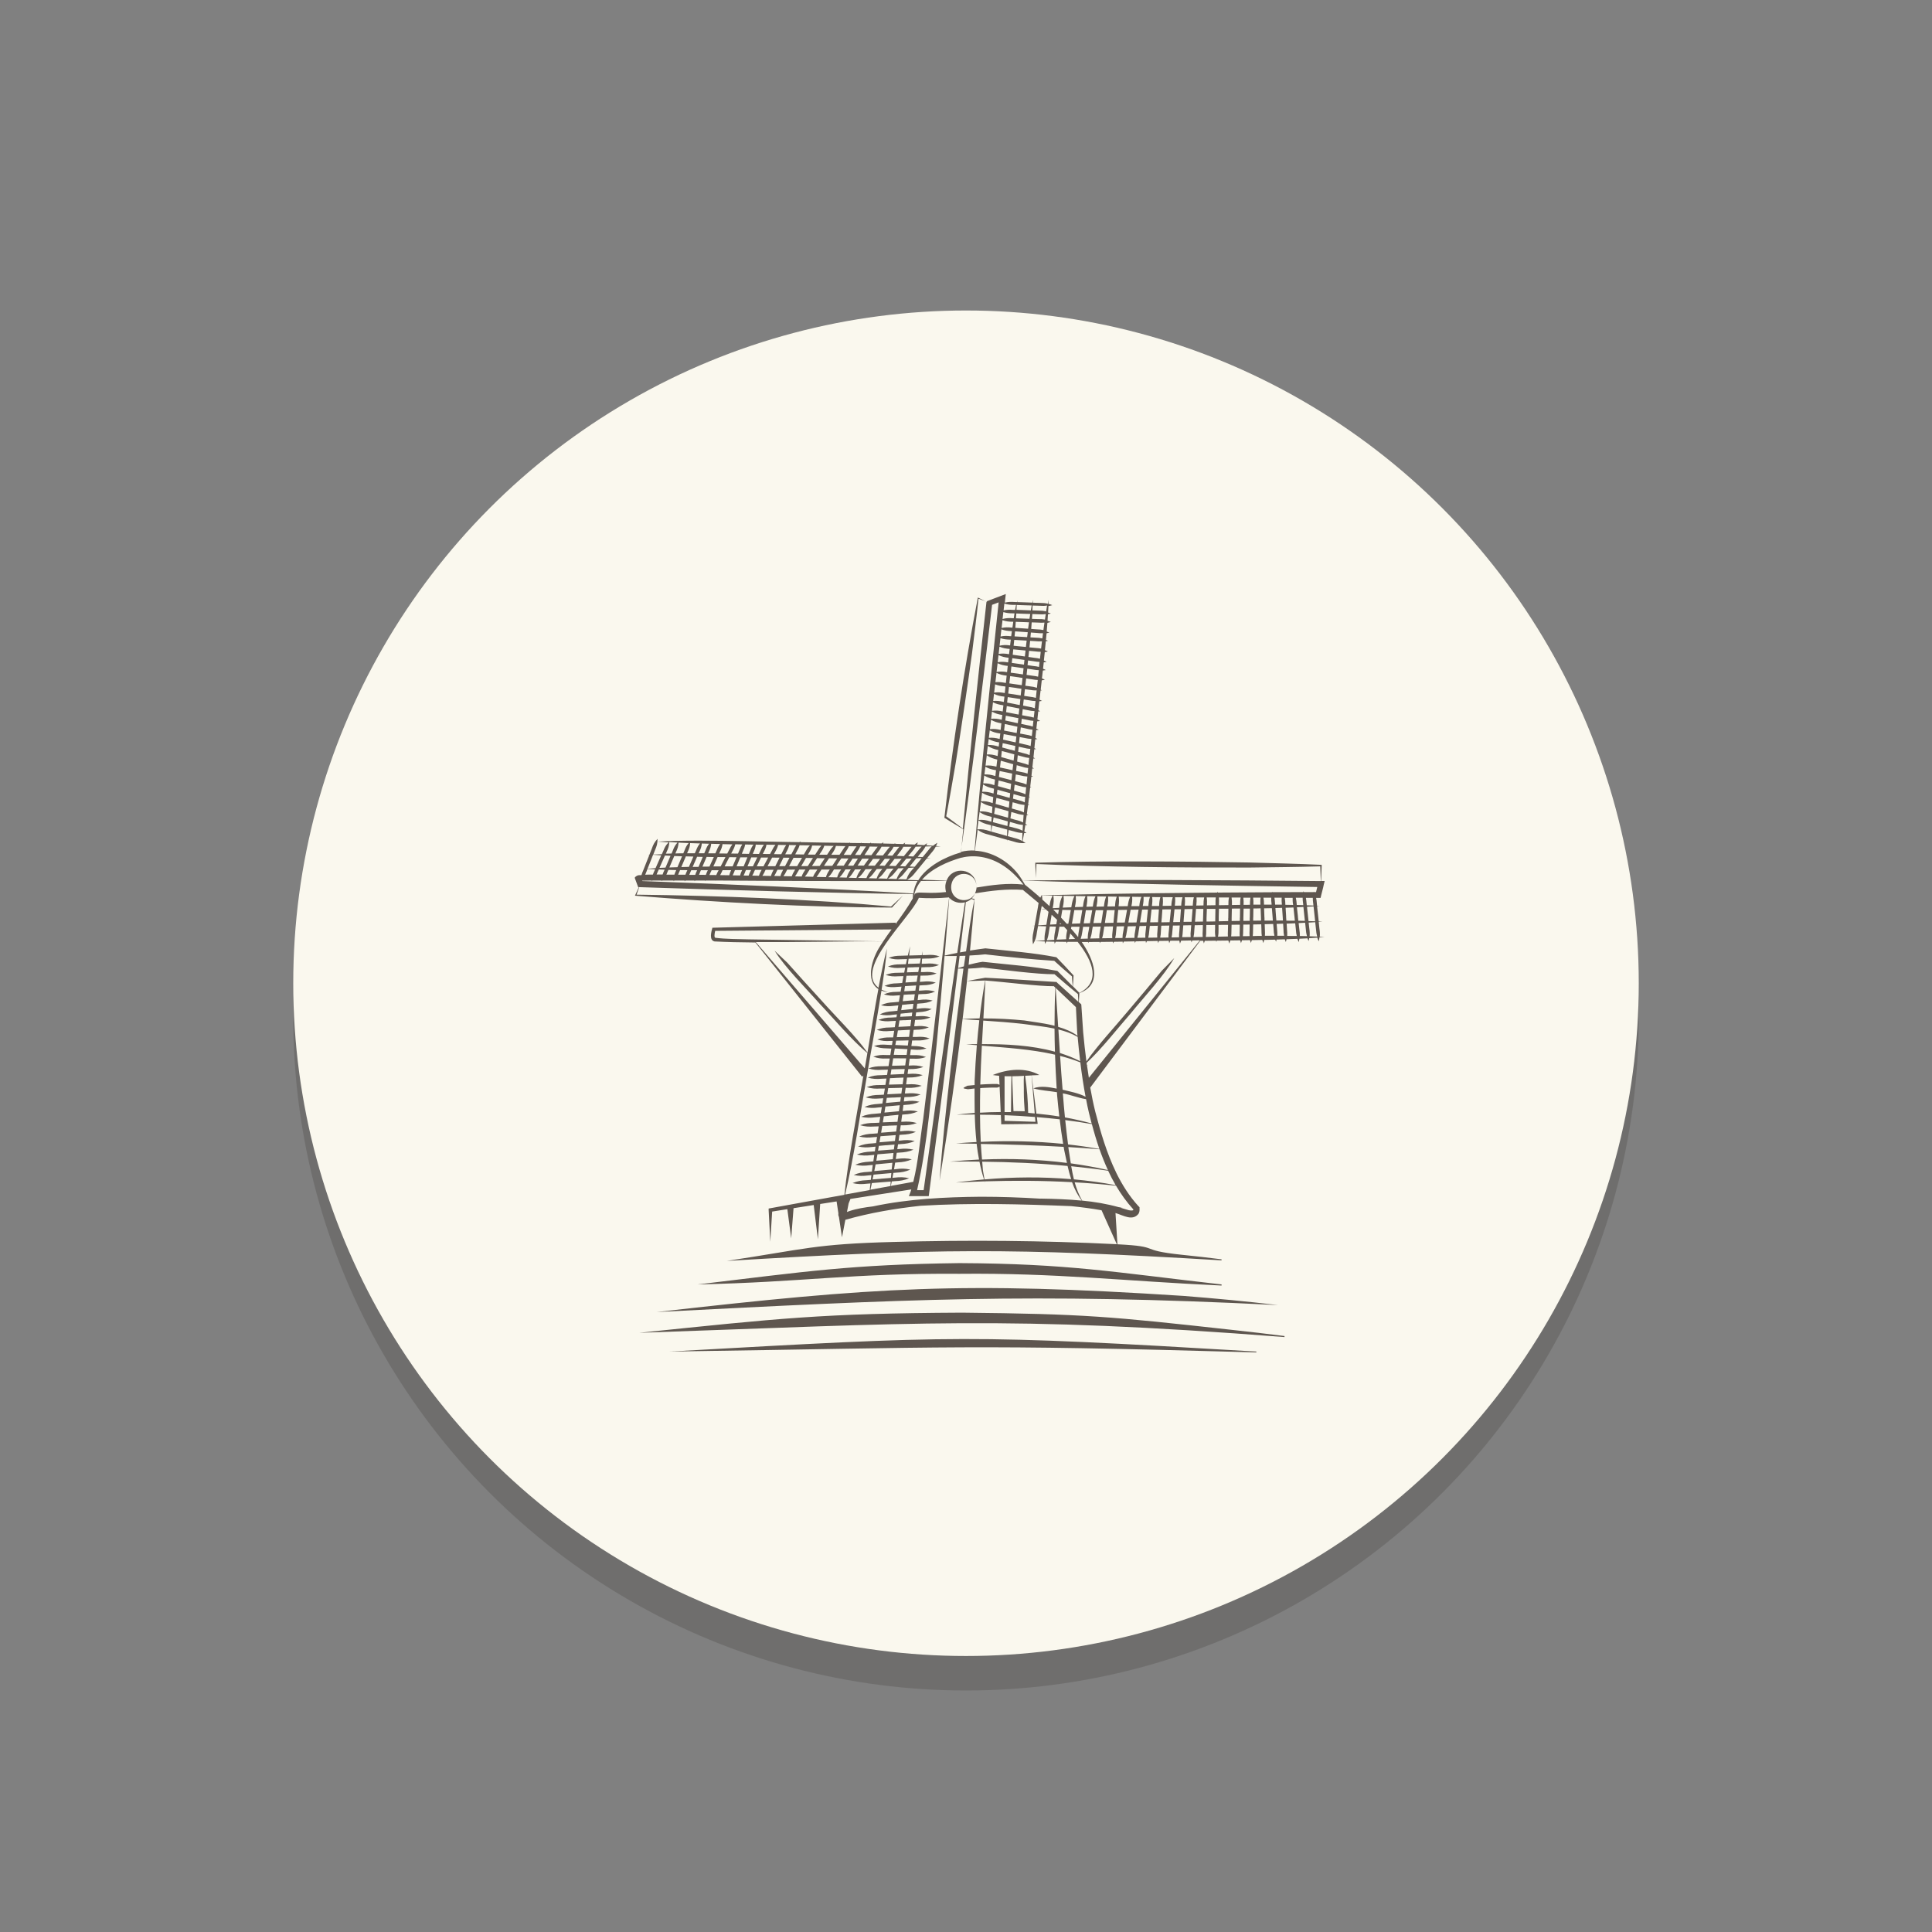
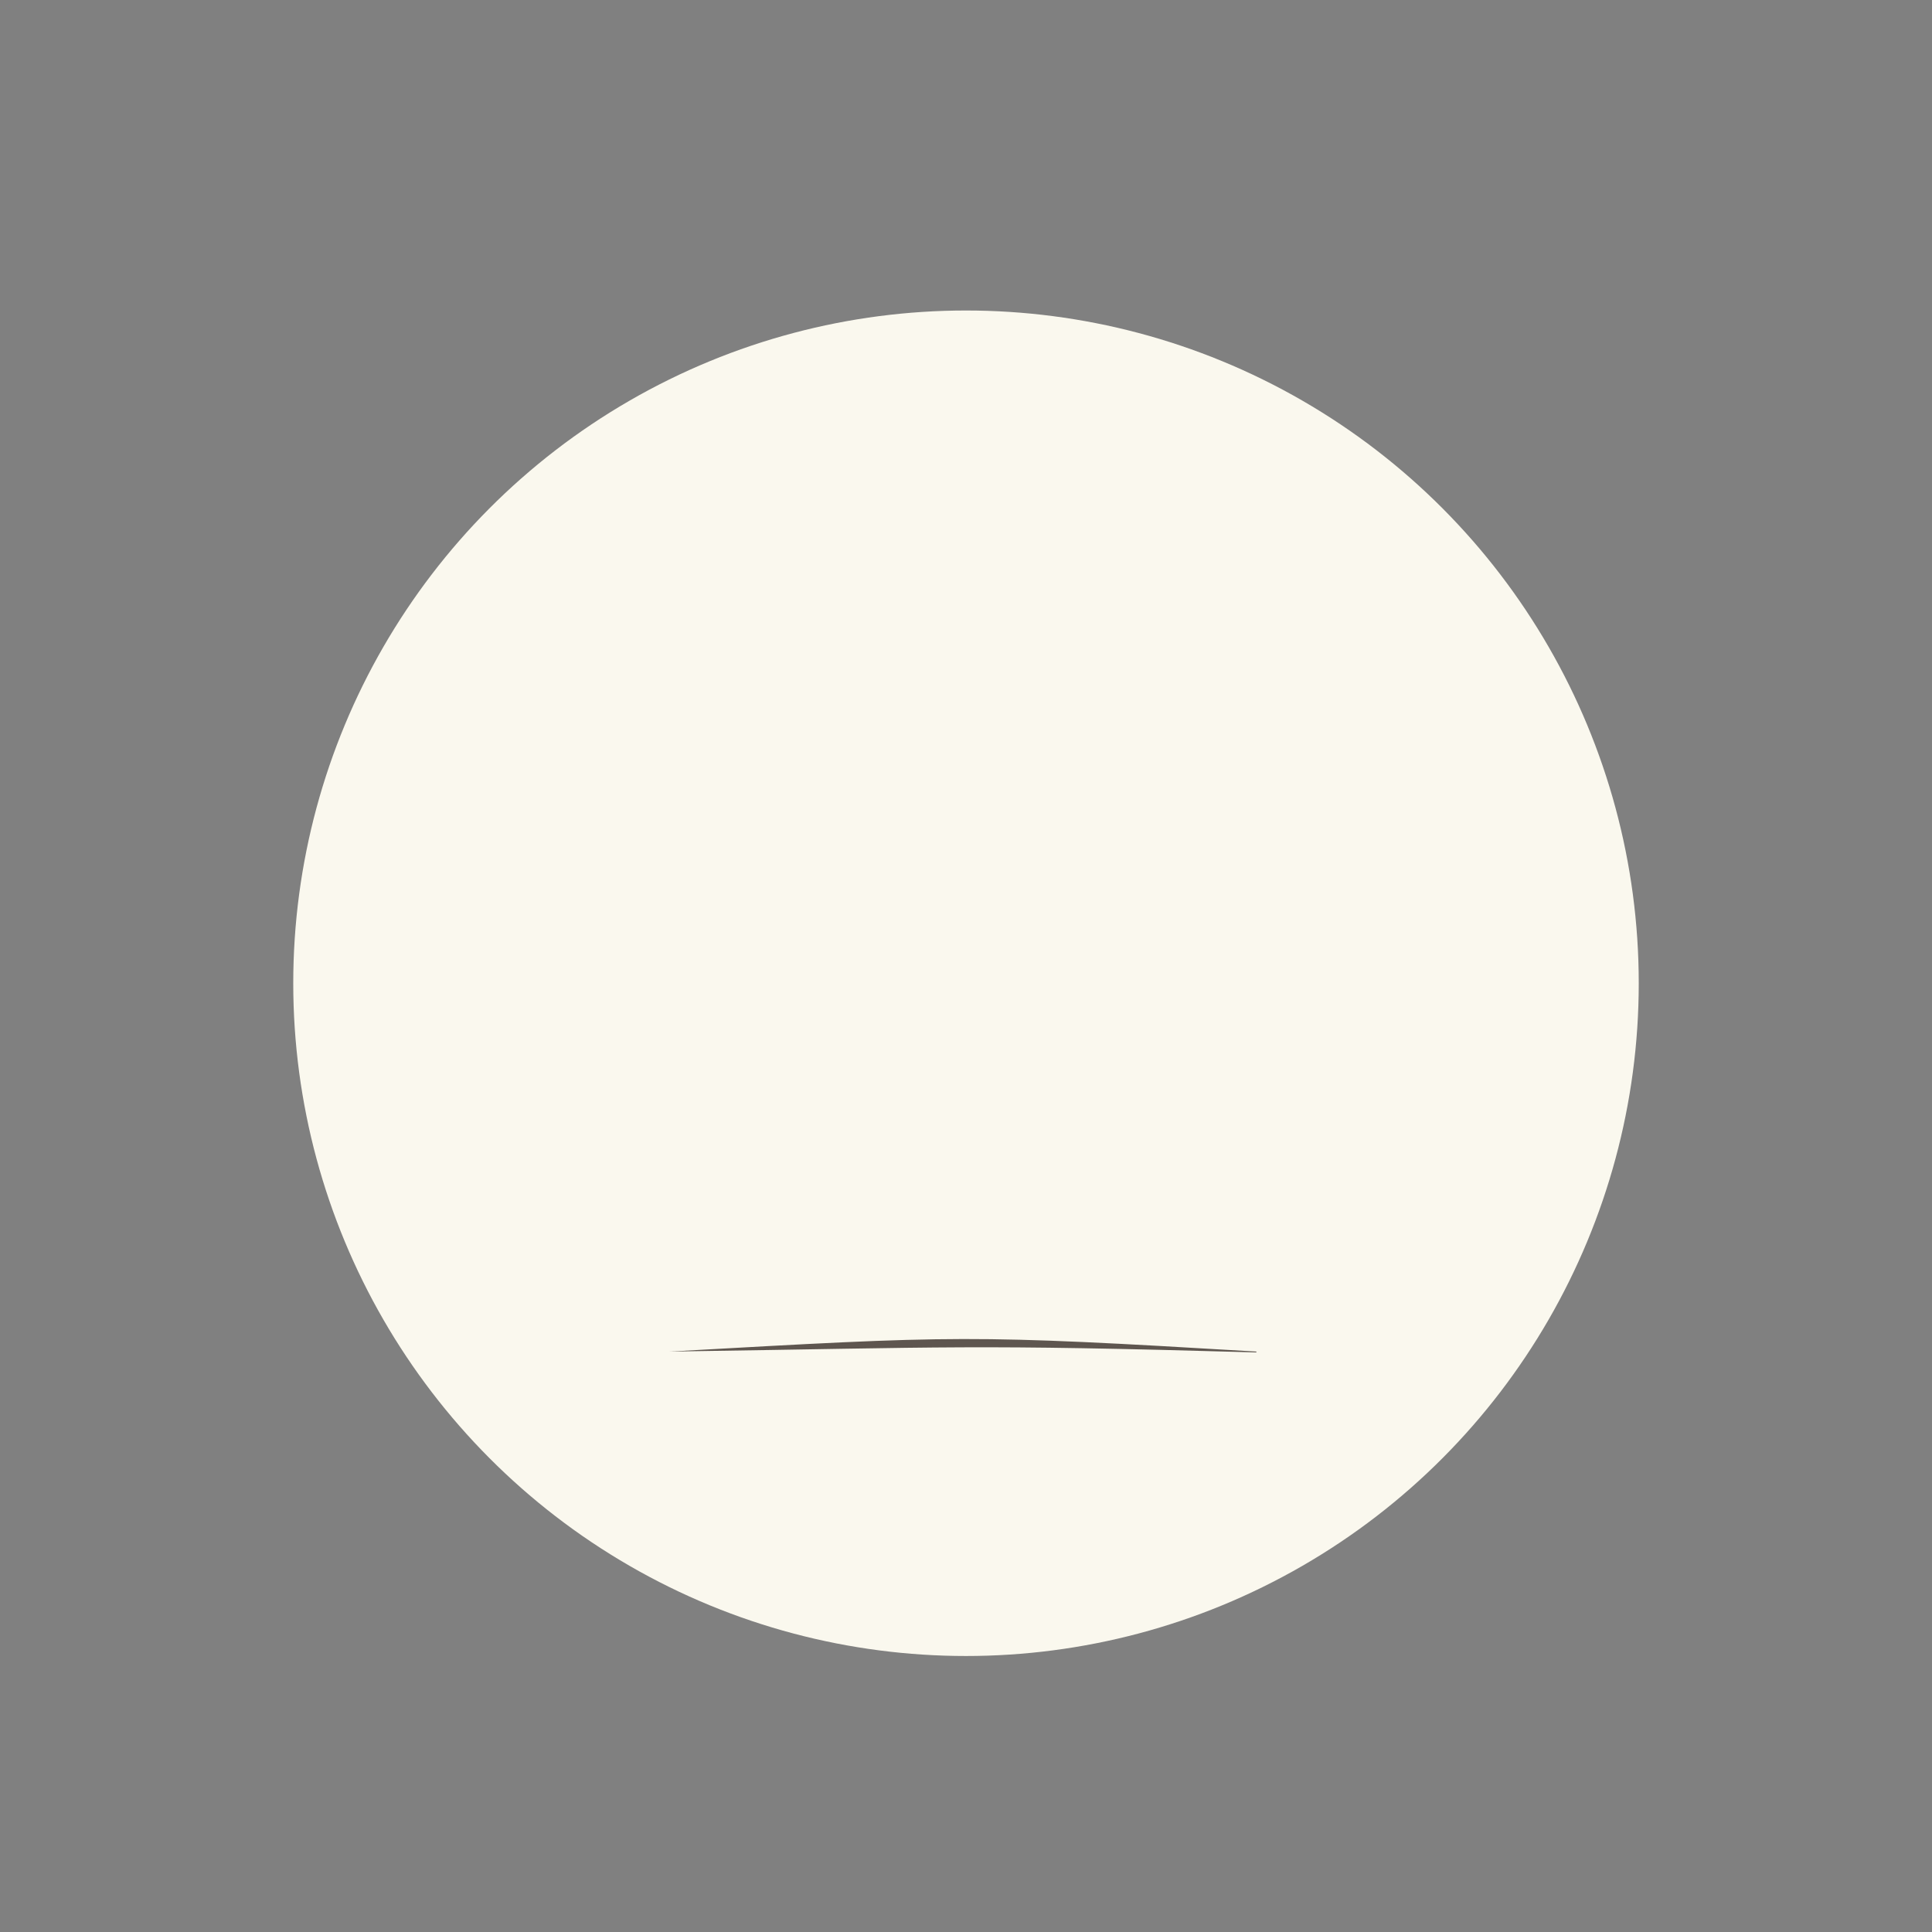
<svg xmlns="http://www.w3.org/2000/svg" id="Opmaak" width="280" height="280" version="1.1" viewBox="0 0 280 280">
  <rect x="0" y="0" width="280" height="280" fill="#808080" stroke="none" />
  <defs>
    <style>
      .cls-1 {
        fill: #faf8ee;
      }

      .cls-1, .cls-2, .cls-3 {
        stroke-width: 0px;
      }

      .cls-2 {
        fill: #5e564f;
      }

      .cls-3 {
        fill: #302b26;
        opacity: .2;
      }
    </style>
  </defs>
-   <circle class="cls-3" cx="140" cy="147.5" r="97.5" />
  <circle class="cls-1" cx="140" cy="142.5" r="97.5" />
  <g>
-     <path class="cls-2" d="M177.04,186.3s0-.15,0-.15c-15.69-1.78-22.18-3.01-37.97-3.09-15.77.2-22.27,1.22-37.96,3.09,15.63-.34,22.05-1.65,37.96-1.54,13.99-.14,23.76,1.05,37.95,1.7Z" />
-     <path class="cls-2" d="M185.21,189.14c-4.57-.54-9.15-.97-13.73-1.33-32.09-2.08-44.36-1.3-76.32,2.34,36.21-1.84,53.82-2.81,90.05-1.01Z" />
-     <path class="cls-2" d="M139.42,190.24c-20.34.1-26.52.83-46.78,2.92,40.25-1.39,53.05-2.52,93.52.62v-.15c-2.51-.32-5.04-.62-7.57-.89-17.62-1.95-21.44-2.32-39.16-2.5Z" />
    <path class="cls-2" d="M97.01,195.88c41.93-.61,42.9-1.07,85.07.12,0,0,0-.12,0-.12-41.96-2.49-43.08-2.35-85.07,0Z" />
-     <path class="cls-2" d="M191.27,135.75c.04-.38.02-.73-.05-1.17l-.1-.97c.18-.01.37-.03.55-.04-.18-.01-.37-.02-.55-.03l-.08-.77s-.1-.93-.16-1.45c.12,0,.25-.02.37-.03-.12,0-.25-.01-.37-.02-.02-.18-.03-.3-.03-.3-.02-.32-.05-.58-.11-.84.11,0,.22,0,.32,0,0,0,.33,0,.33,0,.03-.22.43-1.66.46-1.92,0,0,.13-.53.13-.53,0,0-.5,0-.52,0l.09-2.24v-.1c-3.47-.17-6.95-.23-10.43-.34-9.59-.17-21.46-.26-30.99.03h-.09s0,.09,0,.09l.09,2.13.08-2.03c9.53.43,21.32.53,30.9.51,3.41-.05,6.82-.07,10.23-.17l.08,2.13c-13.56-.13-29.71-.24-43.26-.08,9.63.34,22.82.63,32.46.78l10.29.16c-.08.33-.12.5-.18.74-.1,0-.19,0-.29,0-.01-.03-.02-.05-.04-.08,0,.03,0,.05-.02.08-.46,0-.93,0-1.4,0-.02-.05-.04-.09-.06-.14-.01.05-.02.09-.03.14-.99,0-1.97,0-2.96.01,0-.01,0-.02-.01-.03,0,.01,0,.02,0,.03-.49,0-.99,0-1.48,0-.01-.03-.02-.05-.03-.08,0,.03-.01.06-.02.09-2.61.01-5.24.03-7.89.05-.02-.05-.03-.09-.04-.15-.02.05-.03.1-.05.15-1.04,0-2.08.02-3.12.03,0,0,0,0,0-.01,0,0,0,0,0,.01-4.25.04-8.52.09-12.74.16,0,0,0-.01,0-.02,0,0,0,.01-.01.02-.51,0-1.02.02-1.54.03,0-.02,0-.03,0-.05,0,.02-.02.03-.02.05-.48,0-.96.02-1.44.03,0-.02,0-.04,0-.06-.01.02-.02.04-.03.06-.54,0-1.07.02-1.61.03,0-.01,0-.02,0-.03,0,.01,0,.02-.02.03-.58.01-1.16.02-1.74.04,0-.01,0-.02,0-.04,0,.01-.01.02-.02.04-.48.01-.96.02-1.44.03,0-.02,0-.03,0-.05-.01.02-.02.03-.03.05-.54.01-1.08.02-1.61.04,0-.01,0-.02,0-.03,0,.01-.01.02-.02.03-.21,0-.42,0-.62.01-.6-.51-1.2-1.02-1.81-1.51,0,0-.01,0-.02,0-.31-.54-.64-1.07-1.01-1.57-1.51-1.93-3.84-3.28-6.27-3.39.14-1.01.26-2.02.4-3.03.55.39.98.56,1.64.71l1.74.49s.45.13.9.25c0,.07,0,.14,0,.2.01-.06.02-.13.04-.2.42.12.82.23.82.23.67.22,1.1.29,1.81.24-.15-.11-.29-.2-.43-.28.07-.37.14-.76.21-1.16.12,0,.23,0,.36-.02-.12-.08-.22-.14-.33-.21.05-.31.1-.62.15-.94.1,0,.19,0,.29,0-.09-.07-.18-.12-.27-.17.06-.41.12-.84.18-1.27.08,0,.15,0,.23,0-.07-.05-.14-.09-.21-.14.06-.43.12-.87.17-1.31.06,0,.11,0,.18,0-.06-.04-.11-.07-.16-.1.04-.35.09-.7.13-1.05.05,0,.1,0,.15,0-.05-.04-.09-.06-.14-.09.05-.43.1-.87.15-1.31.06,0,.12,0,.18,0-.06-.04-.11-.07-.17-.11.05-.48.11-.97.16-1.45.08,0,.16-.01.25-.02-.08-.05-.16-.09-.23-.13.04-.35.07-.7.11-1.04.09,0,.17,0,.26,0-.09-.06-.16-.11-.24-.16.05-.43.09-.86.14-1.29.08,0,.16,0,.25-.01-.08-.06-.15-.1-.23-.15.04-.4.08-.79.12-1.18.09,0,.17-.01.27-.02-.09-.06-.17-.1-.26-.15.05-.43.09-.86.13-1.27.1-.01.2-.02.32-.04-.11-.06-.2-.11-.3-.16.04-.39.08-.77.12-1.14.12,0,.23-.02.36-.03-.12-.07-.23-.13-.34-.19.04-.36.08-.71.12-1.05.14-.01.28-.03.44-.05-.15-.09-.28-.16-.41-.22.04-.37.08-.76.12-1.16.09,0,.18-.02.29-.03-.1-.06-.18-.1-.27-.15.04-.42.09-.85.14-1.29.12-.02.25-.03.39-.06-.13-.07-.25-.13-.36-.18.05-.43.1-.88.15-1.33.06-.01.12-.02.19-.03-.06-.03-.12-.05-.17-.08.05-.45.1-.9.15-1.36.14-.02.29-.04.46-.08-.15-.08-.29-.15-.43-.2.04-.38.09-.76.13-1.14.13-.02.27-.04.43-.07-.14-.08-.27-.14-.4-.19.03-.31.07-.62.1-.93.13-.02.27-.04.42-.07-.14-.08-.27-.14-.4-.19.04-.41.09-.81.13-1.22.14-.02.3-.05.46-.1-.16-.07-.3-.13-.44-.18.04-.43.09-.86.13-1.29.1-.02.2-.05.32-.08-.11-.05-.2-.08-.3-.11.03-.33.06-.65.09-.97.13-.03.26-.06.41-.1-.14-.06-.27-.11-.39-.15.04-.43.07-.85.1-1.26.16-.03.32-.08.5-.13-.17-.07-.33-.12-.48-.17.02-.32.04-.63.06-.94.13-.03.27-.07.42-.12-.14-.06-.28-.1-.4-.14.02-.32.03-.63.05-.93.17-.03.36-.08.56-.14-.2-.08-.38-.14-.55-.18,0-.2.01-.4.02-.59-.04.18-.07.38-.1.57-.36-.09-.71-.12-1.16-.12l-.98-.03c0-.14.01-.28.01-.42-.03.13-.05.28-.08.41l-.77-.03s-.94-.03-1.47-.05c0-.08,0-.18.01-.26-.02.08-.03.18-.05.26-.18,0-.3-.01-.3-.01-.56-.04-.97-.03-1.46.09.05-.42.09-.83.14-1.25-.43.16-2.04.78-2.49.95l-.24.09s0,.06-.01.11l-1.21-.59-.1-.05s-.02.12-.02.12c-1.95,10.17-3.65,21.43-4.82,31.71v.1c.9.55,1.8,1.11,2.72,1.65-.1,1.12-.21,2.24-.31,3.36-.05.01-.09.01-.14.03-2.18.63-4.8,1.97-6.06,4-.53-.02-1.07-.04-1.61-.05.54-.32.84-.63,1.23-1.14l.52-.63s.06,0,.08,0c-.02,0-.05,0-.08,0l.59-.72s.24-.29.5-.61c.19-.01.39-.02.57-.03-.17-.01-.34-.03-.52-.04.28-.34.56-.68.56-.68.31-.35.51-.62.68-.96.25-.01.5-.02.74-.04-.22-.02-.46-.04-.69-.06.07-.14.13-.29.19-.47-.25.15-.44.28-.62.43-.32-.02-.65-.04-.98-.07.04-.1.08-.19.12-.3-.17.1-.3.19-.43.28-.34-.02-.69-.04-1.04-.06.05-.11.09-.21.13-.34-.19.11-.34.21-.48.32-.47-.02-.95-.04-1.44-.06.03-.07.05-.14.08-.22-.12.07-.21.14-.31.21-.38-.01-.77-.03-1.16-.04.01-.04.03-.06.04-.1-.06.03-.1.07-.15.1-.54-.02-1.08-.03-1.63-.04.02-.06.04-.12.06-.19-.1.06-.18.12-.26.18-.52-.01-1.04-.02-1.56-.03,0-.04.02-.07.03-.12-.06.04-.1.08-.15.12-.42,0-.84-.01-1.27-.02,0-.03.02-.06.02-.09-.05.03-.08.06-.12.09-.52,0-1.03-.01-1.54-.02,0-.03.02-.05.02-.09-.04.03-.07.06-.11.08-2.55-.03-5-.06-7.11-.11,0-.05.01-.08.02-.13-.06.05-.09.09-.14.13-.01,0-.03,0-.04,0-.44,0-.91-.01-1.38-.02,0-.01,0-.03,0-.04-.02.01-.03.03-.04.04-1.93-.03-4.11-.08-6.37-.12,0-.01,0-.02,0-.03-.01.01-.02.02-.03.03-4.47-.08-9.2-.14-12.69.06.5.04,1.04.08,1.58.12-.39.39-.55.68-.77,1.24l-.21.47c-.43.01-.84.03-1.24.05.13-.33.25-.64.25-.64.27-.62.37-.96.37-1.64-.45.49-.62.81-.84,1.45l-.34.86c-.09,0-.18,0-.27.01.08,0,.17.01.26.02l-.26.65-.61,1.54c-.12.27-.21.5-.27.73-.12,0-.25,0-.36.01-.18,0-.49.14-.62.38.12.32.38,1.03.5,1.35.03,0,.07,0,.1,0-.2.45-.52,1.14-.52,1.14l-.05.1s.12.01.12.01c11.95.97,25.18,1.69,37.14,1.71l1.58-1.73s-1.72,1.58-1.72,1.58c-11.46-1.06-25.07-1.58-36.88-1.72l.38-1.09c13.22.44,26.45.83,39.68,1-.02.21-.03.42-.03.64-.72,1.27-1.6,2.49-2.48,3.7,0-.11,0-.19,0-.19l-26.37.73h-.19c-.16.57-.51,1.82.31,1.99,1.74.09,3.77.13,5.92.15l15.47,19.46.18-.16c-.81,4.92-2.23,12.25-2.75,17.27l-1.21.22h-.03s0,0,0,0l-9.52,1.73-.22.04v.21s.24,4.61.24,4.61l.27-4.38,2.2-.35.56,4.23.34-4.37,2.92-.46.61,4.97.33-5.12,2.38-.37.26,1.73c-.03.18,0,.36.08.52l.44,2.95.49-2.54c3.56-1.01,7.22-1.63,10.9-2.03,7.25-.44,14.55-.24,21.82.05,1.48.15,2.95.34,4.41.6l2.21,4.92c-10.75-.54-21.52-.62-32.28-.33-11.55.3-12.83,1.03-24.24,2.75,30.46-1.81,40.95-1.92,71.7-.08,0,0,0-.15,0-.15-1.92-.24-3.84-.47-5.77-.66-6.57-.69-2.71-1.19-9.32-1.52l-.28-4.53c1.14.34,2.49,1.22,3.35.09.19-.36.13-.62.13-.94,0,0-.16-.15-.16-.15-1.32-1.44-2.37-3.11-3.24-4.89.02,0,.03,0,.05,0-.02,0-.04,0-.05-.01-1.35-2.78-2.25-5.84-3.01-8.79-.28-1.12-.52-2.3-.73-3.49l15.94-21.27c.14,0,.28,0,.43,0,.03.12.06.24.1.38.05-.14.09-.26.13-.38.53,0,1.08-.01,1.63-.02.02.06.03.12.05.18.02-.06.04-.12.06-.18.55,0,1.11-.01,1.68-.02.03.14.08.29.13.44.06-.16.11-.31.15-.45.47,0,.95-.01,1.43-.02.03.13.07.27.12.41.06-.15.1-.28.14-.42.39,0,.78-.01,1.17-.02.03.13.07.26.12.41.06-.15.1-.28.14-.41.51,0,1.01-.02,1.52-.03.04.14.09.29.15.45.05-.16.09-.31.12-.45.54-.01,1.07-.02,1.6-.04.04.1.07.2.12.3.03-.11.05-.21.07-.31.41-.01.81-.02,1.2-.04.04.13.09.26.15.4.04-.15.07-.28.1-.41.53-.02,1.05-.04,1.57-.06.06.15.12.31.2.48.04-.18.07-.34.09-.49.4-.02.79-.04,1.17-.06.05.13.1.26.17.4.04-.15.06-.28.08-.42.4-.02.79-.05,1.17-.08.06.17.13.35.22.54.05-.21.08-.39.1-.57.25-.02.5-.04.73-.06-.23-.01-.48-.02-.73-.04ZM173.02,130.06c-.09.34-.13.68-.15,1.09v.1c-.41,0-.79,0-1.17,0,.05-.44.06-.81,0-1.21.44,0,.89,0,1.33,0ZM171.56,133.17s.07-.88.11-1.41c.38,0,.77-.01,1.17-.02l-.1,1.21s-.02.29-.05.64c-.4,0-.78.01-1.16.01l.03-.43ZM171.48,134.11c.38,0,.76-.01,1.16-.02-.03.36-.05.67-.05.67-.05.4-.06.72-.03,1.05-.42,0-.83,0-1.23.01.05-.26.07-.52.09-.85l.07-.87ZM170.3,130.04c.36,0,.72,0,1.08,0-.12.39-.17.76-.19,1.21-.07,0-.15,0-.23,0-.22,0-.46,0-.7.01.06-.46.08-.83.03-1.23ZM170.08,133.13s.08-.82.14-1.35c.25,0,.51,0,.75,0,.06,0,.12,0,.18,0l-.1,1.37s-.02.29-.04.48c-.12,0-.24,0-.36,0-.2,0-.41,0-.62.01l.05-.49ZM170.66,134.13c.1,0,.21,0,.32,0-.03.41-.06.82-.06.82-.04.34-.06.62-.04.89-.35,0-.71.01-1.09.02.07-.28.1-.57.12-.92l.08-.8c.23,0,.46,0,.68,0ZM168.5,131.29c.06-.48.06-.86,0-1.27.49,0,.98,0,1.47.01-.13.39-.19.76-.21,1.24h0c-.41,0-.83.01-1.26.02h0ZM168.37,133.1s.06-.77.09-1.3c.42,0,.84-.01,1.24-.01l-.13,1.3s-.02.25-.06.56c-.39,0-.78.01-1.19.02l.04-.55ZM168.29,134.16c.4,0,.79-.01,1.18-.02-.04.39-.07.75-.07.75-.05.37-.07.67-.06.98-.39,0-.79.01-1.2.02.07-.3.1-.6.11-.97l.05-.75ZM166.94,131.3c.07-.49.1-.87.04-1.29.39,0,.79,0,1.19.01-.12.39-.16.76-.18,1.24v.04c-.35,0-.7,0-1.05,0,0,0,0,0,0,0ZM166.75,133.1s.08-.75.14-1.29c.36,0,.72-.01,1.07-.01l-.09,1.26s-.02.27-.04.6c-.37,0-.75,0-1.14.01l.06-.57ZM167.71,135.88c-.43,0-.86.01-1.3.02.08-.3.12-.61.15-.99l.08-.72c.39,0,.78-.01,1.16-.02-.03.38-.05.71-.05.71-.04.39-.06.7-.03,1.01ZM165.72,129.99c.31,0,.63,0,.94,0-.13.39-.19.76-.22,1.24v.07c-.28,0-.55,0-.82,0,.1-.49.14-.88.11-1.32ZM166.37,131.82l-.13,1.22s-.03.29-.07.63c-.31,0-.63,0-.95.01l.09-.55s.13-.77.21-1.3c.28,0,.57,0,.85-.01ZM166.12,134.19c-.04.36-.07.66-.07.66-.06.4-.08.72-.06,1.05-.38,0-.77,0-1.16.01.1-.3.16-.6.2-.98l.12-.72c.33,0,.65-.01.98-.02ZM164.07,129.97c.45,0,.9.01,1.35.02-.17.4-.25.78-.3,1.27v.06c-.39,0-.77,0-1.15,0,.11-.49.15-.89.11-1.35ZM165.01,131.84l-.2,1.21s-.05.29-.1.64c-.39,0-.78,0-1.18.01l.09-.52s.14-.8.24-1.33c.39,0,.77-.01,1.15-.02ZM164.63,134.22c-.06.34-.1.63-.1.63-.08.4-.12.73-.12,1.07-.43,0-.87.01-1.31.02.1-.29.16-.58.21-.95l.13-.74c.4,0,.8-.01,1.19-.02ZM162.13,129.95c.55,0,1.11.01,1.66.02-.19.42-.28.82-.35,1.34v.02c-.44,0-.89,0-1.33.01.08-.52.09-.93.02-1.39ZM161.93,133.15s.07-.74.13-1.27c.43,0,.86-.01,1.28-.02l-.22,1.23s-.05.28-.11.61c-.38,0-.76,0-1.14.01l.06-.58ZM162.92,134.25c-.06.35-.11.64-.11.64-.09.4-.13.72-.13,1.05-.35,0-.71,0-1.06.01.08-.3.12-.61.14-1l.07-.69c.37,0,.73-.01,1.1-.02ZM160.49,131.34c.11-.53.14-.94.09-1.41.42,0,.85.01,1.27.02-.16.43-.22.83-.25,1.35v.06c-.38,0-.75,0-1.12.01,0,0,0-.02,0-.02ZM161.55,131.89l-.12,1.21s-.03.35-.06.64c-.41,0-.83.01-1.24.02l.09-.61s.11-.71.19-1.24c.38,0,.76,0,1.14-.01ZM161.19,135.96c-.49,0-.98.02-1.47.02.11-.32.17-.64.22-1.05l.1-.65c.42,0,.85-.01,1.27-.02-.03.29-.06.63-.06.63-.06.4-.08.72-.05,1.05ZM158.91,131.35c.12-.53.16-.95.12-1.44.43,0,.86.01,1.29.02-.18.42-.26.82-.32,1.34l-.02.11c-.36,0-.72.01-1.08.02,0-.02,0-.04,0-.04ZM159.89,131.9l-.18,1.16s-.05.33-.11.7c-.38,0-.75.01-1.13.02l.11-.64s.12-.71.22-1.23c.36,0,.72,0,1.09,0ZM159.52,134.3c-.05.31-.09.56-.09.56-.09.43-.12.77-.11,1.13-.44,0-.87.02-1.31.03.12-.33.2-.66.25-1.09l.11-.63c.38,0,.76,0,1.14-.01ZM157.46,131.36c.11-.55.15-.97.09-1.48.4,0,.81.01,1.21.02-.2.43-.29.83-.36,1.35l-.02.14c-.31,0-.62.01-.93.02,0-.03,0-.06,0-.06ZM158.29,131.91l-.2,1.14s-.06.35-.13.75c-.3,0-.6.01-.9.02l.11-.66s.12-.72.2-1.25c.31,0,.61,0,.92,0ZM152.01,135.06l.13-.79c.29,0,.59.01.89.02-.06.35-.11.66-.11.66-.1.48-.15.85-.13,1.26-.36.02-.72.04-1.07.06.15-.37.23-.73.29-1.21ZM151.66,134.03c-.41.02-.81.05-1.2.08l.14-.8s.19-1.09.28-1.57c.21.01.43.02.66.03.14.12.28.25.42.38l-.17,1.02s-.07.42-.14.85ZM152.18,134l.12-.74s.05-.32.11-.69c.26.24.52.49.79.74-.03.15-.07.39-.11.64-.31.01-.61.03-.91.05ZM152.65,131.83c.26,0,.53.02.81.02l-.12.68c-.23-.23-.45-.47-.69-.7ZM153.41,135.04l.13-.74c.22,0,.44,0,.66,0,.16.16.32.33.47.5-.01.06-.02.11-.02.11-.1.46-.15.82-.13,1.21-.47.02-.93.04-1.39.06.14-.35.22-.7.28-1.15ZM153.6,133.94l.03-.19c.06.06.12.12.18.18-.07,0-.15,0-.22,0ZM154.61,133.89c-.28-.31-.56-.61-.84-.91.05-.29.13-.76.19-1.11.4,0,.81.02,1.23.02l-.22,1.23s-.06.37-.14.76c-.07,0-.15,0-.22,0ZM155.11,135.28c.24.27.47.53.7.8-.31.01-.62.02-.92.03.1-.26.17-.53.22-.84ZM155.22,134.6l.05-.29c.39,0,.79,0,1.19,0-.04.24-.09.55-.09.55-.07.36-.11.65-.12.95-.11-.14-.22-.28-.33-.41-.22-.28-.46-.54-.69-.81ZM155.35,133.87l.12-.66s.14-.78.23-1.31c.38,0,.76,0,1.15,0l-.19,1.17s-.06.39-.12.76c-.4.01-.8.02-1.19.04ZM156.87,134.96l.1-.64c.3,0,.6,0,.9,0-.05.3-.09.53-.09.53-.1.45-.14.8-.13,1.18-.34,0-.69.02-1.03.03.12-.34.19-.67.25-1.1ZM155.79,131.42c.13-.58.17-1.02.11-1.56.47,0,.95.01,1.43.02-.21.45-.3.86-.36,1.4l-.03.15c-.39.01-.77.02-1.15.03,0-.02,0-.05,0-.05ZM154.04,131.45c.13-.6.17-1.05.09-1.62.53,0,1.06.02,1.59.03-.24.48-.35.9-.43,1.47l-.03.16c-.42.02-.83.03-1.24.05,0-.05.01-.08.01-.08ZM152.59,131.47c.13-.62.16-1.08.07-1.67.45,0,.89.02,1.33.03-.26.5-.38.94-.45,1.54l-.03.2c-.32.02-.63.03-.94.05.01-.08.02-.14.02-.14ZM152.55,129.8c-.26.5-.38.94-.45,1.52-.34-.32-.69-.64-1.04-.95,0-.19-.02-.38-.05-.6.51.01,1.03.02,1.55.03ZM151.43,131.69c-.18.01-.36.03-.54.04.02-.12.04-.2.04-.2.02-.08.03-.16.05-.24.15.13.3.26.46.4ZM150.95,129.76c-.07.12-.13.23-.18.34-.13-.12-.26-.23-.4-.35.19,0,.38,0,.57.01ZM150.52,130.9c-.04.17-.07.34-.09.54l-.32,1.79s-.08.47-.17.93c-.1,0-.2.01-.3.02.09,0,.19,0,.29.01-.08.42-.15.83-.15.83-.15.69-.19,1.14-.07,1.84.35-.61.48-1.05.57-1.75l.16-.9c.38.02.77.03,1.18.04-.06.38-.12.72-.12.72-.1.5-.14.88-.11,1.31-.49.03-.97.07-1.42.1.46.03.94.05,1.44.06.01.12.03.23.05.36.07-.12.12-.24.17-.35.38.01.77.02,1.18.03.01.09.02.19.04.29.06-.1.1-.19.15-.29.51.01,1.03.02,1.56.02,0,.08.01.15.03.23.05-.08.08-.15.12-.23.48,0,.97,0,1.47,0,2.28,2.89,3.34,5.81.26,7.4-.31-.33-.63-.65-.95-.97.04-.52.08-1.04.1-1.56-.81-.9-1.65-1.78-2.49-2.64-3.35-.66-6.87-.91-10.29-1.29-.74.1-1.49.2-2.23.32.24-2.5.47-5,.66-7.46,0,0-.19-.05-.41-.11.2-.19.36-.44.48-.72,2.31-.38,4.62-.67,6.93-.5.54.45,1.34,1.1,2.27,1.89ZM142.32,168.05c-.06-.75-.13-1.5-.17-2.26,4,.07,8,.19,12,.42.03.15.05.31.08.46.13.61.26,1.24.4,1.87-4.07-.52-8.2-.67-12.3-.49ZM154.72,168.98c.15.65.32,1.29.52,1.91-4.18-.35-8.38-.32-12.56.04-.1-.54-.23-1.33-.23-1.33-.04-.41-.07-.83-.1-1.24,4.13.04,8.26.23,12.38.62ZM142.14,165.5c-.07-1.31-.1-2.63-.11-3.95,1.01,0,2.02.03,3.02.06l.05,1.08v.25s5.19-.06,5.29-.06c0,0-.02-.16-.02-.16l-.1-.82c1.1.09,2.21.2,3.31.32.14,1.19.3,2.38.5,3.56-3.96-.4-7.96-.48-11.94-.29ZM136.91,138.49c.26-3.15.5-6.15.66-8.38.57.64,1.47.86,2.28.66-.36,2.3-.74,4.76-1.12,7.33-.61.12-1.22.24-1.82.39ZM138.66,138.55c-1.65,11.07-3.43,24.03-4.8,33.94h-.95c1.57-6.91,2.02-14.04,2.83-21.08.31-3.15.76-8.15,1.15-12.86.59.01,1.18,0,1.76,0ZM140.01,137.88c-.29.05-.59.1-.88.15.31-2.56.59-5.01.85-7.3.29-.09.56-.24.79-.45.23.09.44.16.44.16-.49,2.21-.83,4.87-1.2,7.43ZM140.51,138.48c.85-.04,1.84-.11,2.26-.17,3.33.39,6.67.72,10.02.94.84.77,1.7,1.52,2.57,2.26.02.47.06.95.1,1.42-.73-.75-1.47-1.48-2.22-2.22-3.53-.67-7.23-.92-10.83-1.32-.68.1-1.36.25-2.03.43.05-.45.09-.89.13-1.34ZM139.07,138.54c.23,0,.45-.01.68-.02.05,0,.11,0,.17,0-.07.52-.15,1.03-.23,1.53-.28.08-.56.16-.83.25.07-.59.14-1.17.21-1.75ZM140.13,142.18c.88,0,1.77-.05,2.65-.08-.34,1.82-.6,3.65-.81,5.49-.82.01-1.64.04-2.46.1.22-1.84.43-3.68.63-5.51ZM153.15,157.77c-1.13-.22-2.3-.44-3.4-.04,1.12.33,2.28.36,3.43.56,0,.13.01.27.02.4.1,1.04.2,2.08.32,3.12-1.1-.18-2.21-.31-3.32-.42l-.69-5.54c.37-.02.75-.04,1.13-.05-2.05-1.15-4.64-.86-6.76,0,.31.05.62.09.92.11l.06,1.3c-.11-.04-.22-.07-.33-.11h-.72c-.58.01-1.16.04-1.74.08.05-1.88.13-3.76.23-5.63,3.54.29,7.15.51,10.6,1.3.06,1.64.14,3.28.24,4.91ZM153,143.18l2.93,2.78c.04.75.19,3.73.19,3.73.01.14.03.28.04.42-.84-.6-1.79-1-2.8-1.29-.12-1.99-.25-3.91-.36-5.63ZM150,161.88l.06.7-4.47-.14v-.82c1.47.06,2.94.14,4.41.26ZM145.59,161.17v-5.2c.34.01.67.02,1,.01-.05,1.53-.05,4.8-.07,5.19-.31,0-.62,0-.93,0ZM148.38,158.32c0,.91.06,1.82.13,2.73l-1.63-.02-.19-5.05c.57,0,1.14-.03,1.71-.06-.07.77,0,1.64-.02,2.4ZM148.57,155.91c.31-.02.62-.03.93-.05l.46,5.51c-.32-.03-.63-.07-.95-.09-.04-1.8-.18-3.59-.44-5.37ZM142.31,151.32c.06-1.14.12-2.28.19-3.41,1.97.13,3.93.27,5.88.5,1.45.21,2.98.35,4.45.66,0,1.12.03,2.23.06,3.35-3.4-.94-7.06-1.11-10.58-1.1ZM152.83,148.66c-1.45-.37-2.98-.54-4.39-.77-1.97-.19-3.94-.3-5.92-.29.1-1.84.21-3.68.29-5.49.01,0,.02,0,.03,0,2.83.21,7.77.85,9.89.82l.22.21c-.09,1.84-.12,3.69-.12,5.53ZM142.06,157.7c.11,0,.23-.02.34-.03.68-.04,1.44-.06,2.13-.05.11-.04.23-.08.34-.12l.16,3.66c-1,0-2,.04-3,.1,0-1.19,0-2.37.03-3.57ZM154,157.92c-.13-1.5-.25-3.16-.36-4.89.99.25,1.97.56,2.93.94.2,1.67.45,3.35.76,4.98-1.02-.54-2.2-.74-3.32-1.02,0,0,0,0-.01,0ZM153.61,152.62c-.07-1.13-.15-2.28-.22-3.42.98.24,1.92.57,2.79,1.07.1,1.16.23,2.34.37,3.53-.94-.48-1.93-.87-2.94-1.19ZM153.2,142.4l-.09-.09s-.12,0-.12,0c-3.4-.2-6.8-.45-10.2-.61-.89.16-1.78.3-2.66.48.06-.6.13-1.2.2-1.8.7-.03,1.4-.08,2.09-.16,2.71.3,7.98,1.01,10.4.97,1.12.97,2.24,1.94,3.4,2.88.02.38.05.75.07,1.13l-3.09-2.79ZM143.41,120.44c-.64-.21-1.1-.3-1.77-.24.06-.44.11-.87.17-1.31.52.36.95.51,1.59.65l.25.07c-.01.31-.03.6-.04.89-.04-.01-.2-.06-.2-.06ZM148.42,91.59s.23.02.53.04c-.03.23-.06.47-.09.71l-.61-.04s-.68-.04-1.21-.07c.02-.24.05-.49.07-.73l1.31.09ZM147.15,90.99c.03-.3.04-.58.06-.87l1.41.05s.3.01.51.02c-.04.31-.09.62-.13.93l-.56-.04s-.77-.05-1.3-.09ZM148.21,92.81s.26.02.58.03c-.04.3-.07.61-.11.92l-.43-.04s-.82-.08-1.35-.13c.03-.29.06-.57.09-.85l1.23.07ZM148.21,94.24s.18.02.42.04c-.03.29-.06.57-.1.86l-.44-.06s-.79-.11-1.32-.19c.03-.26.06-.52.08-.78l1.36.13ZM148.02,95.58s.2.03.45.06c-.02.23-.05.45-.07.68l-.44-.06s-.8-.11-1.33-.19c.03-.23.05-.45.08-.68l1.31.19ZM147.89,96.78s.2.03.45.06c-.03.3-.06.6-.09.9l-.41-.06s-.83-.12-1.36-.19c.03-.3.07-.6.1-.9l1.32.19ZM147.76,98.19s.19.03.43.06c-.04.35-.07.7-.11,1.05l-.69-.1s-.6-.08-1.11-.16c.04-.35.08-.7.12-1.05l1.35.19ZM147.32,99.72s.33.05.71.1c-.03.33-.07.65-.1.97l-.5-.08s-.78-.12-1.31-.2c.04-.31.07-.62.11-.95l1.1.15ZM145.56,116.87s-.75-.21-1.27-.36c.04-.29.08-.58.12-.87l1.15.31s.35.09.73.2c-.03.3-.06.61-.08.91l-.65-.18ZM146.16,117.57c-.03.32-.05.63-.07.94l-.68-.19s-.81-.23-1.33-.37c.05-.31.09-.62.14-.93l1.21.34s.35.1.74.21ZM145.68,115.45s-.7-.19-1.21-.32c.03-.23.06-.45.09-.68l1.12.31s.34.09.72.2c-.02.22-.04.45-.07.67l-.65-.17ZM145.81,114.26s-.68-.19-1.19-.33c.03-.27.07-.54.1-.82l1.14.3s.32.08.68.18c-.03.29-.06.57-.09.85l-.64-.18ZM145.98,112.91s-.69-.18-1.21-.31c.03-.29.07-.57.1-.86l1.2.25s.28.06.62.13c-.03.32-.07.63-.1.95l-.61-.16ZM146.17,111.49s-.72-.15-1.24-.26c.04-.33.07-.66.11-.98l1.21.34s.33.09.59.17c-.03.29-.06.58-.1.86l-.57-.12ZM146.39,110.08s-.77-.22-1.29-.36c.03-.29.06-.59.09-.88l1.19.32s.28.08.62.17c-.03.3-.07.6-.1.9l-.51-.14ZM146.51,108.67s-.75-.2-1.26-.34c.02-.21.04-.41.07-.62l1.21.26s.28.06.62.14c-.03.23-.05.47-.08.7l-.55-.15ZM146.63,107.47s-.73-.16-1.26-.28c.03-.27.06-.54.09-.8l1.25.23s.26.05.59.11c-.03.28-.06.57-.1.86l-.57-.12ZM146.8,106.12s-.76-.14-1.28-.24c.04-.32.07-.64.11-.95l1.28.27s.24.05.54.12c-.03.29-.06.6-.1.91l-.55-.1ZM147.01,104.7s-.8-.17-1.32-.28c.02-.2.05-.4.07-.58,0-.03,0-.07.01-.11l1.35.26s.2.04.47.09c0,.08-.02.17-.03.26-.02.15-.03.31-.05.47l-.49-.1ZM147.2,103.48s-.86-.17-1.39-.27c.03-.29.06-.58.1-.88l1.2.23s.28.06.62.12c-.03.3-.07.59-.1.88l-.43-.08ZM147.2,102.06s-.71-.14-1.24-.24c.03-.26.06-.53.09-.79l1.3.2s.23.04.53.08c-.03.3-.06.59-.09.87l-.58-.11ZM146.1,96c-.56-.1-.98-.12-1.51-.03.04-.34.08-.69.12-1.03.48.23.9.33,1.47.39-.03.23-.05.45-.08.68ZM146.05,96.51c-.03.3-.07.6-.1.9-.55-.1-.98-.12-1.52-.02.05-.42.1-.84.15-1.27.49.23.9.33,1.47.39ZM145.89,97.93c-.04.35-.08.71-.11,1.05-.1-.01-.18-.03-.18-.03-.51-.09-.9-.13-1.34-.08.05-.45.1-.9.16-1.35.49.24.91.34,1.48.4ZM145.53,99.47l.19.03c-.03.32-.07.63-.1.94-.58-.11-1-.14-1.54-.06.05-.4.09-.8.14-1.2.42.17.8.24,1.31.29ZM145.57,100.95h0c-.03.26-.06.52-.09.78-.03,0-.06-.01-.06-.01-.55-.13-.97-.18-1.48-.13.04-.34.08-.69.12-1.03.49.24.91.34,1.5.4ZM145.33,102.21l.09.02c-.03.3-.07.6-.1.88-.56-.13-.99-.16-1.55-.09.05-.41.09-.82.14-1.24.45.23.85.34,1.41.42ZM145.26,103.63s-.01.1-.02.14c-.02.17-.04.36-.06.54-.56-.14-.99-.19-1.54-.14.04-.34.08-.69.12-1.04.5.28.92.4,1.5.49ZM145.13,104.83h0c-.03.31-.07.63-.11.96,0,0,0,0,0,0-.58-.14-1.01-.18-1.55-.12.05-.45.11-.9.16-1.35.49.28.91.41,1.5.51ZM144.93,106.29h.04c-.03.27-.06.53-.09.8,0,0-.02,0-.02,0-.57-.15-1-.21-1.55-.16.04-.36.09-.72.13-1.08.48.25.9.37,1.48.45ZM144.75,107.59h.06c-.02.21-.05.41-.07.61-.57-.18-1-.25-1.56-.23.04-.29.07-.58.11-.87.47.27.88.39,1.46.49ZM144.63,108.69h.05c-.03.3-.07.59-.1.88-.56-.18-1-.26-1.57-.23.05-.41.1-.82.15-1.23.47.3.88.45,1.47.58ZM144.51,110.09h.02c-.04.34-.08.68-.12,1.02,0,0,0,0,0,0-.59-.15-1.02-.21-1.58-.15.06-.5.12-1,.18-1.5.49.33.9.48,1.5.62ZM144.3,111.61h.05c-.03.29-.06.57-.09.85,0,0-.03,0-.03,0-.58-.18-1.01-.25-1.56-.22.05-.37.09-.75.14-1.12.49.28.9.4,1.5.5ZM144.1,112.95l.1.03c-.03.27-.06.54-.09.81-.03,0-.05-.01-.05-.01-.57-.19-1-.27-1.56-.25.05-.38.09-.76.14-1.14.47.29.88.43,1.46.56ZM143.93,114.27l.13.04c-.02.23-.05.46-.07.69-.04-.01-.07-.02-.07-.02-.58-.18-1.01-.26-1.58-.23.04-.35.09-.71.14-1.06.46.3.87.45,1.44.58ZM143.8,115.48l.15.04c-.03.29-.05.59-.08.87-.03,0-.06-.02-.06-.02-.6-.2-1.04-.28-1.64-.25.05-.41.11-.82.16-1.23.47.3.88.45,1.47.58ZM143.68,116.88l.15.04c-.03.32-.05.64-.07.95-.06-.02-.09-.03-.09-.03-.61-.2-1.06-.28-1.68-.24.06-.45.12-.91.18-1.36.49.33.91.49,1.52.63ZM143.53,118.34l.19.05c-.02.24-.03.47-.04.7-.08-.02-.15-.04-.15-.04-.62-.2-1.07-.27-1.71-.22.05-.38.1-.76.15-1.14.51.35.93.51,1.56.65ZM145.93,121.15l-.78-.22s-1.16-.33-1.51-.42c.05-.28.11-.56.16-.86l1.35.36s.41.11.83.22c-.02.31-.03.62-.04.92ZM145.28,119.52s-.88-.24-1.39-.37c.04-.22.07-.45.11-.68l1.27.35s.37.1.78.22c-.02.23-.03.45-.04.67l-.73-.19ZM148.14,121.88c-.38-.22-.74-.34-1.24-.46l-.86-.24c.05-.29.1-.59.15-.89.34.09.71.19.71.19.49.15.85.23,1.28.24-.02.4-.03.79-.04,1.16ZM148.2,120.39c-.36-.19-.7-.3-1.17-.41l-.76-.2c.03-.22.07-.43.1-.66.35.1.65.18.65.18.47.15.82.23,1.23.25-.02.29-.03.56-.05.84ZM148.27,119.2c-.34-.18-.67-.29-1.12-.39l-.71-.2c.04-.31.09-.61.13-.93.33.09.6.17.6.17.45.15.8.22,1.18.25-.03.37-.06.74-.08,1.1ZM148.38,117.74c-.32-.16-.65-.27-1.08-.38l-.66-.19c.04-.3.08-.6.12-.9.31.08.55.15.55.15.44.14.79.21,1.17.23-.03.37-.06.73-.09,1.09ZM148.5,116.28c-.32-.16-.64-.26-1.07-.36l-.62-.17c.03-.22.05-.44.08-.66.29.08.53.15.53.15.44.14.78.22,1.16.24-.03.27-.05.53-.07.8ZM148.61,115.11c-.32-.16-.64-.26-1.06-.36l-.6-.17c.03-.29.07-.57.1-.86.31.08.56.15.56.15.42.13.75.2,1.11.22-.04.34-.07.69-.1,1.03ZM148.76,113.69c-.31-.14-.62-.24-1.02-.32l-.63-.16c.04-.32.07-.65.11-.97.34.07.63.13.63.13.4.1.71.15,1.04.17-.04.39-.08.77-.12,1.16ZM148.92,112.12c-.29-.11-.59-.19-.98-.25l-.68-.14c.03-.28.06-.55.09-.83.29.08.64.18.64.18.39.13.7.2,1.02.23-.03.27-.06.54-.09.82ZM149.06,110.87c-.28-.12-.56-.21-.93-.3l-.72-.2c.03-.3.06-.61.09-.91.34.09.62.17.62.17.4.12.71.19,1.04.22-.04.34-.08.68-.11,1.02ZM149.22,109.44c-.29-.13-.58-.22-.96-.3l-.7-.19c.03-.24.05-.49.08-.73.35.08.65.14.65.14.39.1.71.16,1.03.17-.03.3-.07.6-.1.9ZM149.37,108.12c-.29-.11-.59-.19-.97-.26l-.71-.16c.03-.3.06-.59.09-.88.37.07.7.13.7.13.38.09.69.13,1,.14-.04.33-.07.67-.11,1.02ZM149.53,106.67c-.29-.1-.58-.16-.95-.22l-.74-.14c.03-.3.07-.6.1-.89.39.08.74.16.74.16.36.09.66.15.96.17-.03.3-.07.61-.1.93ZM149.68,105.3c-.27-.1-.55-.16-.9-.22l-.78-.17c.02-.17.04-.35.06-.52,0-.07.01-.15.02-.22.42.08.81.16.81.16.33.08.6.13.88.14-.03.27-.06.54-.09.83ZM149.82,104c-.25-.08-.51-.13-.83-.18l-.86-.16c.03-.29.06-.58.09-.88.36.07.67.13.67.13.4.09.71.14,1.04.15-.04.32-.07.64-.11.95ZM149.97,102.64c-.3-.11-.6-.18-.99-.24l-.71-.14c.03-.29.06-.59.1-.89.4.06.77.12.77.12.36.07.64.11.94.11-.04.35-.07.7-.11,1.04ZM150.13,101.14c-.27-.08-.56-.13-.91-.17l-.79-.12c.04-.32.07-.64.11-.97.32.05.58.08.58.08.43.08.77.11,1.12.09-.04.37-.08.73-.11,1.08ZM150.28,99.68c-.33-.11-.66-.18-1.09-.22l-.59-.08c.04-.35.08-.7.12-1.05.43.06.84.12.84.12.32.06.58.09.84.1-.04.38-.08.76-.12,1.14ZM150.45,98.07c-.25-.06-.5-.11-.82-.14l-.85-.12c.03-.3.07-.6.1-.9.42.06.81.12.81.12.33.06.59.09.86.1-.03.32-.07.63-.1.94ZM150.59,96.66c-.25-.07-.52-.11-.84-.14l-.83-.12c.02-.23.05-.45.07-.68.42.06.81.11.81.11.33.06.59.09.86.1-.03.24-.05.48-.08.72ZM150.72,95.47c-.25-.07-.52-.11-.84-.14l-.83-.12c.03-.3.06-.59.09-.89.44.04.86.08.86.08.31.04.57.06.83.06-.04.33-.07.67-.11,1ZM150.89,94c-.25-.05-.51-.08-.83-.1l-.86-.08c.03-.31.06-.63.09-.94.39.02.73.04.73.04.38.04.69.05.99.02-.04.35-.08.7-.13,1.06ZM151.06,92.52c-.31-.07-.62-.1-1.01-.11l-.71-.04c.02-.24.04-.47.06-.7.42.03.82.06.82.06.36.04.65.06.94.04-.03.25-.06.5-.1.76ZM151.22,91.31c-.29-.06-.59-.09-.96-.1l-.81-.06c.03-.32.05-.64.07-.95.46.02.92.03.92.03.36.03.64.03.93,0-.05.35-.1.71-.15,1.07ZM149.66,87.76c.48.02.98.03.98.03.43.03.77.03,1.11-.03-.05.27-.1.56-.14.85-.36-.09-.7-.12-1.16-.12l-.83-.03c.01-.24.03-.48.03-.71ZM149.6,88.99c.43.02.84.03.84.03.43.03.77.03,1.12-.03-.04.26-.08.53-.12.8-.3-.06-.6-.08-.98-.07l-.9-.03c.02-.24.03-.47.05-.7ZM147.36,87.68l1.47.05s.32.01.69.02c-.04.23-.08.47-.12.71l-.76-.03s-.79-.03-1.32-.05c.01-.24.02-.48.03-.71ZM147.3,88.91l1.32.05s.32.01.69.02c-.04.23-.07.46-.11.7l-.57-.02s-.86-.03-1.39-.05c.02-.23.04-.48.05-.7ZM145.56,87.47c.49.16.9.2,1.47.2h.22c-.04.24-.08.48-.13.72-.08,0-.28,0-.28,0-.53-.04-.93-.03-1.39.07.04-.33.07-.65.11-.98ZM145.42,88.71c.46.14.86.18,1.4.18h.21c-.04.24-.07.47-.11.71-.05,0-.09,0-.09,0-.59-.05-1.01-.03-1.53.11.04-.33.08-.66.11-1ZM145.28,89.88c.52.18.94.23,1.54.23h.03c-.04.28-.08.56-.12.85-.05,0-.08,0-.08,0-.57-.07-.99-.06-1.49.05.04-.37.08-.74.13-1.12ZM145.13,91.21c.49.18.9.24,1.48.26h.04c-.03.24-.07.49-.1.73-.07,0-.12,0-.12,0-.54-.06-.95-.06-1.42.05.04-.34.08-.69.12-1.03ZM144.99,92.48c.46.16.87.21,1.42.22h.08c-.03.28-.07.56-.1.84-.56-.08-.99-.08-1.52.04.04-.36.08-.73.12-1.09ZM144.85,93.72c.5.21.92.29,1.48.33-.03.25-.06.51-.09.76-.56-.1-.98-.12-1.51-.04.04-.35.08-.7.12-1.05ZM137.13,118.31c.5-2.6.94-5.2,1.39-7.81.65-3.94,1.83-11.9,2.36-15.87.32-2.62.66-5.23.93-7.86.15.05.74.27,1.16.42,0,.05-.01.1-.01.1-1.21,10.92-2.41,21.85-3.42,32.8-.8-.61-1.6-1.2-2.41-1.79ZM143.77,87.66l.96-.36c-1.26,11.98-2.52,23.96-3.49,35.96-.66-.03-1.32.03-1.98.2,1.69-11.91,3.11-23.85,4.52-35.8ZM139.33,124.31c1.92-.49,4-.1,5.73.93,1.25.73,2.32,1.78,3.26,2.96-2.3-.26-4.56.06-6.8.43,0-.09,0-.17,0-.25,0,.12.02.24,0,.36-.34,2.56-3.88,2.11-3.66-.37.25-2.31,3.39-2.24,3.65-.1-.18-2.4-3.48-2.87-4.32-.65-1.17-.04-2.35-.09-3.56-.13,1.4-1.63,3.72-2.62,5.71-3.2ZM133.48,127.68c1.27,0,2.5-.01,3.69-.02-.07.2-.13.4-.16.64-.02.37.02.69.1.98-.97.1-1.95.15-2.93.1-.47,0-1.22-.1-1.53.12-.04,0-.08,0-.12,0,.19-.68.52-1.29.94-1.82ZM133.23,129.92c0-.05.02-.11.01-.17,0-.03.01.09-.01.17ZM132.64,129.52c-.09.07-.14.15-.14.28-.01.03-.03.05-.04.08.02-.12.04-.24.07-.36.04,0,.07,0,.11,0ZM132.27,125.97c-.44.49-.69.85-.9,1.47-.41-.01-.82-.03-1.24-.04.43-.28.72-.58,1.06-1.03l.49-.59c.27-.02.54-.03.8-.05-.12.14-.2.25-.2.25ZM97.01,125.72l.34-.8s.2-.46.37-.86c.37.02.75.03,1.13.04l-.26.61s-.23.55-.41.97c-.4.01-.79.03-1.17.04ZM98.01,126.09s-.03.07-.03.07c-.11.23-.18.42-.24.6-.36,0-.75,0-1.16,0,.05-.12.1-.24.16-.39l.13-.3c.37.01.76.02,1.14.03ZM98.45,126.36l.11-.26c.35,0,.7.01,1.06.01,0,0-.03.06-.03.06-.11.23-.19.41-.25.6-.35,0-.71,0-1.06,0,.05-.12.11-.25.16-.4ZM98.74,125.66l.32-.75s.17-.4.34-.8c.36.01.72.02,1.09.03l-.25.58s-.21.49-.4.91c-.37,0-.73.02-1.09.03ZM100.06,126.38l.12-.26c.28,0,.57,0,.85,0,0,0-.02.05-.02.05-.11.23-.19.43-.25.62-.29,0-.58,0-.87,0,.06-.12.11-.25.17-.39ZM100.39,125.63l.3-.69s.17-.4.34-.77c.27,0,.55.01.82.02l-.23.55s-.2.47-.38.89c-.29,0-.57,0-.85.01ZM101.47,126.37l.11-.25c.33,0,.66,0,1,0,0,0,0,.01,0,.01-.13.25-.22.46-.28.66-.33,0-.66,0-.99-.01.06-.12.11-.26.17-.42ZM101.8,125.6l.29-.67s.16-.37.32-.74c.35,0,.69.01,1.04.02l-.22.48s-.22.49-.41.9c-.34,0-.68,0-1.02.01ZM103.03,126.35l.1-.23c.34,0,.68,0,1.02,0-.15.26-.26.48-.34.7-.33,0-.66,0-.99-.01.07-.14.13-.28.2-.46ZM103.38,125.58l.31-.68s.15-.34.31-.69c.38,0,.76,0,1.14.01l-.21.4s-.27.53-.49.95c-.35,0-.71,0-1.06,0ZM104.62,126.32l.11-.21c.41,0,.82,0,1.23,0-.13.28-.22.51-.27.74-.44,0-.88-.01-1.32-.02.09-.15.17-.31.26-.5ZM105.01,125.57l.36-.71s.16-.3.33-.63c.35,0,.7,0,1.04.01l-.15.36s-.23.54-.41.96c-.39,0-.78,0-1.17,0ZM106.45,126.25l.06-.15c.35,0,.7,0,1.04,0,0,0-.01.03-.01.03-.14.29-.23.52-.28.75-.36,0-.72-.01-1.08-.02.09-.17.18-.36.27-.6ZM106.74,125.57l.32-.76s.11-.26.23-.56c.35,0,.69,0,1.03,0l-.19.46s-.18.44-.35.84c-.34,0-.69,0-1.04,0ZM108.01,126.32l.1-.23c.25,0,.5,0,.75,0,0,0-.02.03-.02.03-.16.3-.27.53-.34.78-.24,0-.49,0-.74-.01.09-.16.16-.33.25-.56ZM108.33,125.56l.27-.64s.14-.32.28-.66c.29,0,.58,0,.87,0l-.21.43s-.22.45-.42.86c-.26,0-.52,0-.78,0ZM109.29,126.34l.13-.27c.32,0,.64,0,.96,0,0,0,0,.01,0,.01-.19.32-.31.57-.39.84-.33,0-.65-.01-.97-.02.1-.16.19-.34.28-.56ZM109.67,125.56l.31-.62s.16-.32.32-.66c.35,0,.69,0,1.03,0l-.2.38s-.25.48-.48.89c-.32,0-.65,0-.98,0ZM110.82,126.32l.14-.26c.39,0,.77,0,1.15,0-.19.34-.3.6-.37.89-.42,0-.84-.02-1.25-.02.12-.17.22-.36.34-.6ZM111.23,125.55l.34-.64s.16-.3.33-.62c.37,0,.72,0,1.08.01l-.16.32s-.25.5-.46.92c-.37,0-.74,0-1.13,0ZM112.57,126.26l.11-.21c.26,0,.52,0,.77,0,.02,0,.04,0,.05,0-.19.34-.31.6-.39.92-.31,0-.61-.01-.91-.02.13-.19.24-.41.37-.69ZM113.45,125.53c-.17,0-.34,0-.52,0l.34-.68s.13-.25.27-.55c.27,0,.55,0,.81.01.02,0,.05,0,.07,0l-.12.23s-.3.57-.52.98c-.11,0-.22,0-.33,0ZM130.58,124.57s-.44.54-.77.94c-.31,0-.63-.01-.95-.02l.42-.54s.17-.22.37-.48c.35,0,.69,0,1.03-.01l-.1.12ZM130.97,124.9s.17-.21.38-.46c.27,0,.52-.01.78-.02l-.21.26s-.39.47-.72.88c-.24,0-.49-.02-.75-.03l.52-.63ZM128.88,124.62s-.36.46-.65.85c-.26,0-.52,0-.78-.01l.36-.46s.22-.28.42-.54c.26,0,.52,0,.77,0l-.12.15ZM127.4,124.69s-.32.4-.61.77c-.32,0-.65,0-.98,0l.42-.58s.17-.24.29-.4c.35,0,.69,0,1.03,0l-.17.21ZM125.84,124.57s-.36.49-.64.88c-.3,0-.61,0-.91,0l.37-.56s.13-.19.29-.44c.32,0,.65,0,.97,0l-.07.1ZM124.23,124.61s-.3.45-.56.85c-.26,0-.52,0-.78,0l.37-.56s.14-.21.3-.46c.26,0,.52,0,.77,0l-.1.16ZM122.84,124.61s-.31.46-.56.85c-.35,0-.7,0-1.05,0l.39-.59s.17-.25.31-.46c.34,0,.69,0,1.03.01l-.12.18ZM121.2,124.6s-.32.48-.58.88c-.4,0-.81,0-1.2.01l.24-.37s.25-.38.49-.73c.39,0,.78.01,1.18.02l-.12.19ZM119.23,124.84s-.22.33-.44.66c-.38,0-.75,0-1.12.01l.36-.55s.2-.3.38-.59c.37,0,.74.01,1.12.02l-.3.46ZM117.61,124.68s-.29.45-.54.84c-.32,0-.64,0-.95,0l.29-.49s.2-.35.4-.69c.33,0,.67,0,1.01.01l-.21.32ZM115.97,124.77s-.22.38-.44.76c-.4,0-.79,0-1.17,0l.39-.74s.11-.21.25-.47c.4,0,.81,0,1.23.01l-.25.43ZM114,126.2l.09-.16c.37,0,.76,0,1.15-.01,0,.01-.06.1-.06.1-.21.33-.34.58-.44.87-.4,0-.8-.02-1.2-.02.17-.22.31-.45.46-.78ZM115.61,126.39l.21-.37c.3,0,.6,0,.91,0,0,0-.01.02-.01.02-.26.37-.42.64-.54.99-.32,0-.64-.01-.96-.02.13-.17.25-.37.38-.62ZM117.15,126.32l.2-.3c.36,0,.73,0,1.11,0-.03.04-.12.18-.12.18-.23.32-.39.58-.5.87-.4,0-.79-.02-1.19-.03.18-.2.34-.42.51-.72ZM118.75,126.49l.31-.47c.4,0,.79,0,1.2,0-.28.39-.44.69-.56,1.1-.45-.01-.91-.02-1.36-.03.14-.17.27-.35.41-.59ZM120.72,126.24l.15-.23c.35,0,.69,0,1.04,0-.3.41-.46.71-.58,1.15-.43-.01-.86-.02-1.29-.03.26-.24.45-.5.68-.88ZM122.36,126.26l.17-.26c.26,0,.52,0,.78,0-.31.43-.47.73-.6,1.19-.35,0-.71-.02-1.06-.03.28-.25.47-.51.71-.9ZM123.75,126.26l.17-.26c.29,0,.59,0,.88,0-.33.42-.53.75-.68,1.24-.37,0-.74-.02-1.12-.03.3-.26.49-.52.74-.94ZM125.25,126.23l.19-.26c.32,0,.64,0,.96-.02-.04.05-.07.09-.07.09-.36.42-.58.75-.76,1.22-.4-.01-.81-.02-1.21-.03.36-.28.6-.56.89-.99ZM126.73,126.37l.33-.42c.27,0,.54-.01.81-.02-.03.03-.04.06-.04.06-.38.45-.6.8-.78,1.32-.38-.01-.76-.02-1.15-.03.32-.25.55-.51.83-.9ZM128.23,126.3l.3-.39c.33,0,.65-.02.97-.03-.02.03-.04.05-.04.05-.43.48-.67.84-.89,1.42-.43-.01-.87-.03-1.3-.04.39-.28.65-.57.96-1.01ZM129.85,126.26l.33-.41c.27-.01.54-.02.8-.04-.05.06-.18.22-.18.22-.41.46-.65.81-.86,1.36-.42-.01-.83-.03-1.25-.04.49-.3.79-.61,1.16-1.1ZM133.39,124.61s-.5.61-.83,1.01c-.24-.01-.48-.03-.73-.04l.47-.58s.25-.31.5-.61c.26,0,.53-.02.78-.03l-.2.24ZM134.12,122.68c.31,0,.62-.02.92-.03-.18.17-.34.36-.53.61l-.79.96c-.23-.02-.48-.03-.72-.04.2-.25.43-.52.43-.52.31-.35.52-.63.69-.97ZM132.7,122.71c.3,0,.59-.01.88-.02-.18.18-.35.37-.55.63l-.67.81c-.24-.01-.49-.02-.74-.04.24-.29.46-.56.46-.56.27-.3.46-.55.62-.83ZM130.91,122.72c.41,0,.81,0,1.21,0-.14.14-.27.3-.42.5l-.71.86c-.33-.01-.67-.03-1.01-.04.19-.25.35-.45.35-.45.26-.31.44-.57.58-.86ZM130.35,122.72c-.14.15-.28.32-.43.54l-.58.75c-.25,0-.49-.02-.74-.02.1-.13.27-.34.27-.34.29-.34.48-.6.63-.92.28,0,.57,0,.85,0ZM127.76,122.71c.41,0,.81,0,1.21.01-.17.17-.32.36-.5.61l-.51.65c-.35,0-.7-.02-1.05-.02.14-.19.32-.44.32-.44.24-.3.4-.54.53-.8ZM126.04,122.69c.39,0,.78.01,1.16.02-.12.15-.24.3-.38.5l-.53.73c-.33,0-.67-.01-1-.02.14-.22.26-.39.26-.39.23-.32.38-.57.49-.85ZM124.66,122.66c.29,0,.58,0,.86.01-.13.16-.25.34-.39.57l-.44.67c-.26,0-.52,0-.77,0,.14-.21.24-.37.24-.37.24-.33.39-.58.5-.87ZM124.15,122.65c-.14.17-.27.35-.42.6l-.43.65c-.35,0-.69,0-1.03,0,.1-.14.24-.37.24-.37.24-.34.39-.59.51-.89.37,0,.75.01,1.13.02ZM122.53,122.62c-.14.17-.28.36-.43.61l-.43.65c-.4,0-.79,0-1.19,0,.04-.06.07-.11.07-.11.32-.44.48-.73.6-1.17.45,0,.91.02,1.37.03ZM120.83,122.59c-.27.24-.46.49-.7.89l-.26.39c-.38,0-.76,0-1.13,0,.05-.08.17-.26.17-.26.28-.39.43-.67.55-1.04.45,0,.91.02,1.37.03ZM119.05,122.55c-.2.21-.37.44-.56.77l-.35.54c-.35,0-.7,0-1.05,0,.06-.1.1-.17.1-.17.28-.44.42-.72.51-1.15.44,0,.89.01,1.35.02ZM115.89,122.5c.48,0,.98.01,1.49.02-.25.25-.41.49-.63.89l-.25.43c-.43,0-.84-.01-1.25-.02.13-.24.23-.44.23-.44.2-.34.32-.59.4-.88ZM114.37,122.47c.36,0,.7.01,1.04.02-.13.18-.24.38-.37.65l-.35.67c-.11,0-.22,0-.33,0-.18,0-.37,0-.56,0,.1-.2.18-.35.18-.35.21-.38.32-.65.39-.98ZM113.94,122.47c-.15.21-.28.43-.42.75l-.29.58c-.34,0-.7,0-1.06-.01.09-.17.15-.29.15-.29.24-.41.37-.68.45-1.05.4,0,.78.01,1.16.02ZM112.38,122.44c-.19.23-.33.46-.5.81l-.28.52c-.35,0-.69,0-1.05-.01.07-.14.12-.24.12-.24.23-.43.35-.71.41-1.1.44,0,.88.01,1.3.02ZM110.73,122.42c-.21.24-.34.49-.51.88l-.22.46c-.3,0-.6,0-.9-.01.05-.13.09-.22.09-.22.21-.45.3-.72.34-1.12.41,0,.81.01,1.21.02ZM107.99,122.39c.41,0,.81.01,1.21.02-.21.26-.33.51-.49.93l-.17.41c-.34,0-.68-.01-1.03-.02.09-.2.15-.36.15-.36.18-.39.28-.66.33-.98ZM107.57,122.38c-.14.22-.25.45-.38.78l-.23.55c-.33,0-.66,0-.99-.01.09-.17.15-.29.15-.29.23-.41.36-.69.44-1.05.34,0,.68.01,1.01.02ZM106.15,122.36c-.18.23-.32.47-.48.82l-.27.52c-.39,0-.78,0-1.17-.01.06-.13.1-.22.1-.22.22-.44.33-.73.38-1.13.48,0,.96.02,1.43.03ZM104.37,122.32c-.21.26-.34.52-.5.92l-.19.43c-.35,0-.7,0-1.05,0,.04-.11.08-.18.08-.18.22-.47.32-.77.36-1.2.44.01.87.02,1.31.03ZM102.77,122.28c-.24.29-.37.56-.54,1l-.16.38c-.27,0-.55,0-.82,0,.04-.1.08-.17.08-.17.24-.48.34-.79.38-1.24.35.01.7.02,1.06.03ZM101.45,122.24c-.26.3-.4.58-.58,1.04l-.17.38c-.38,0-.75,0-1.12,0,.02-.05.08-.19.08-.19.24-.5.33-.8.36-1.28.47.02.94.04,1.42.05ZM99.81,122.18c-.28.33-.43.6-.61,1.09l-.17.4c-.39,0-.77,0-1.15.02.05-.13.09-.21.09-.21.25-.53.34-.84.37-1.36.48.03.97.05,1.47.07ZM96.6,123.48c.27-.55.37-.87.4-1.44.39.03.79.05,1.19.07-.33.36-.49.64-.68,1.16l-.18.43c-.28,0-.56.01-.83.02.06-.14.11-.24.11-.24ZM95.96,124.92s.23-.51.41-.93c.27.01.53.03.81.04l-.29.68s-.26.61-.44,1.03c-.29.01-.58.03-.87.04l.38-.87ZM96.32,126.04c-.03.06-.05.11-.05.11-.11.22-.18.41-.24.59-.29,0-.58,0-.87,0,.05-.11.1-.24.16-.38l.16-.35c.28.01.56.02.84.03ZM94.33,124.69s.16-.41.32-.81c.38.03.78.05,1.18.08l-.33.75s-.3.68-.49,1.11c-.4.02-.79.05-1.16.08l.48-1.21ZM93.72,126.24l.12-.31c.35.02.72.04,1.1.06-.04.1-.07.17-.07.17-.11.22-.19.41-.25.59-.38,0-.75,0-1.11.02.07-.16.14-.32.21-.52ZM93.09,127.69s-.01-.03-.02-.06c.44,0,.91-.01,1.4-.02,0,.03,0,.06,0,.1.04-.03.06-.06.09-.1.44,0,.88,0,1.35,0,0,.03,0,.06,0,.1.04-.03.06-.06.09-.1.53,0,1.07,0,1.63,0,0,.03,0,.06,0,.1.04-.04.06-.07.09-.1.5,0,1,0,1.5,0,0,.04,0,.07,0,.12.04-.04.07-.08.11-.12.45,0,.89,0,1.33,0,0,.04,0,.07,0,.1.04-.04.06-.07.1-.1.49,0,.97,0,1.43,0,0,.03,0,.05,0,.08.03-.03.05-.05.07-.08.5,0,.98,0,1.43,0,0,.02,0,.03,0,.04.02-.01.03-.03.04-.04.02,0,.04,0,.06,0,4.17.03,8.98.06,13.89.07,0,0,0,0,0,.01,0,0,.01,0,.02-.01,5.18.01,10.47.02,15.27,0-.31.55-.52,1.16-.59,1.81-13.08-.76-26.16-1.31-39.24-1.8ZM108.55,136.14c-1.61-.05-3.29-.03-4.88-.23-.2-.04-.11-.65-.02-1,.36,0,24.36-.2,25.56-.21-.42.57-.82,1.15-1.21,1.73l-12.88-.19s-6.58-.1-6.58-.1ZM109.51,136.53c6.14.04,13.37-.14,18.49-.1-.14.21-.28.42-.41.63-1.22,1.83-2.21,5.07-.29,6.28-.57,3.05-1.09,6.32-1.58,9.21-1.67-2.36-4.65-5.28-6.54-7.41-1.11-1.22-4.03-4.42-5.08-5.62l-1.84-1.74c1.53,2.47,4.62,5.51,6.55,7.71,1.96,2.06,4.67,5.31,6.9,7.12-.13.78-.26,1.52-.38,2.23l-15.81-18.32ZM122.49,173.08c1.21-5.01,2.32-12.54,3.2-17.45.55-3.41,1.41-7.9,2.06-12.06.28.11.59.19.96.23-.36-.1-.67-.23-.94-.37.34-2.15.62-4.21.77-5.97-.43,1.67-.83,3.63-1.22,5.69-3.63-2.7,4.56-10.08,5.83-12.99,0-.01,0-.03.02-.04,1.36.09,2.87.07,4.36-.06,0,0,.01.02.02.03-.84,7.39-2.89,25.3-3.75,32.06-.47,3.03-.7,6.15-1.44,9.13l-3.25.59c.04-.21.09-.43.13-.65.27-.02.48-.04.48-.04.74-.03,1.35-.13,2.04-.42-.73-.18-1.35-.18-2.08-.09l-.34.03c.04-.23.09-.47.13-.71.24-.02.42-.04.42-.04.74-.03,1.35-.14,2.04-.44-.73-.18-1.35-.17-2.08-.07l-.28.03c.06-.32.11-.64.16-.97.22-.02.38-.04.38-.04.74-.03,1.35-.14,2.04-.44-.73-.18-1.35-.17-2.08-.07l-.25.02c.05-.3.09-.6.14-.9.23-.02.39-.03.39-.03.74-.03,1.35-.13,2.04-.42-.73-.18-1.35-.18-2.08-.09l-.27.02c.04-.24.07-.47.11-.71.11-.01.38-.03.38-.03.74-.03,1.35-.14,2.04-.44-.73-.18-1.35-.17-2.08-.07l-.26.02c.04-.28.08-.56.12-.84.2-.01.34-.03.34-.03.74-.02,1.35-.12,2.04-.41-.73-.19-1.35-.19-2.08-.1l-.23.02c.04-.29.08-.58.12-.87.17,0,.28,0,.28,0,.74,0,1.35-.06,2.05-.33-.72-.22-1.34-.24-2.07-.19h-.19c.05-.34.09-.69.14-1.03.14-.01.23-.02.23-.02.74-.03,1.35-.14,2.04-.44-.73-.18-1.35-.17-2.08-.07h-.12c.04-.28.08-.57.11-.86.21-.02.35-.03.35-.03.72-.03,1.3-.14,1.97-.44-.71-.18-1.3-.17-2.02-.07l-.24.02c.03-.21.05-.42.08-.62.21-.01.37-.02.37-.02.72,0,1.3-.08,1.98-.36-.7-.21-1.29-.22-2.01-.16h-.27c.04-.26.07-.54.11-.81.2,0,.34,0,.34,0,.72.02,1.3-.05,1.99-.3-.7-.23-1.28-.26-2-.21h-.26c.05-.33.09-.66.13-.98.07,0,.29-.01.29-.01.72,0,1.3-.07,1.98-.35-.7-.21-1.29-.23-2-.17h-.19c.02-.16.05-.33.07-.5,0-.06.02-.14.03-.2.12,0,.2,0,.2,0,.72.01,1.3-.05,1.99-.31-.7-.22-1.28-.26-2-.2h-.12c.04-.33.08-.65.13-1,.17,0,.46,0,.46,0,.71.04,1.23,0,1.91-.24-.68-.25-1.2-.3-1.91-.27h-.4c.04-.27.07-.54.11-.82.21,0,.35.02.35.02.71.06,1.23.05,1.92-.17-.67-.28-1.18-.34-1.89-.35h-.3c.04-.28.07-.54.11-.8.35,0,.65-.01.65-.01.7.02,1.22-.04,1.89-.3-.67-.23-1.2-.26-1.9-.21h-.56c.05-.33.1-.67.14-1.02.19,0,.33-.02.33-.02.7,0,1.22-.08,1.88-.35-.68-.21-1.21-.23-1.9-.16h-.23c.04-.29.08-.6.13-.91.21-.01.36-.02.36-.02.7,0,1.22-.08,1.88-.35-.68-.21-1.21-.23-1.9-.16h-.27c.03-.18.05-.37.08-.56.23-.02.41-.04.41-.04.7-.04,1.22-.14,1.85-.45-.69-.17-1.22-.16-1.91-.06l-.29.03c.03-.25.06-.49.1-.74.22-.02.39-.04.39-.04.7-.03,1.2-.12,1.84-.42-.68-.18-1.2-.18-1.89-.09l-.28.02c.04-.28.07-.57.11-.84.32-.02.58-.03.58-.03.7,0,1.19-.08,1.84-.36-.67-.21-1.18-.23-1.87-.16l-.49.03c.03-.25.06-.5.09-.76.3-.02.53-.03.53-.03.7-.01,1.19-.09,1.84-.38-.68-.2-1.18-.21-1.87-.14l-.44.03c.03-.3.06-.6.09-.9.28,0,.5-.01.5-.01.7.01,1.18-.05,1.84-.31-.67-.23-1.16-.25-1.85-.2h-.43c.02-.22.05-.46.07-.69.38-.01.71-.02.71-.02.7.01,1.18-.05,1.84-.31-.67-.23-1.16-.25-1.85-.2l-.65.02c.02-.26.03-.49.05-.74.38-.01.7-.02.7-.02.7.01,1.18-.05,1.84-.31-.67-.23-1.16-.25-1.85-.2l-.65.02c.01-.19.03-.4.04-.58-.04.19-.08.39-.12.58l-1.11.03s-.33,0-.72.02c.05-.46.09-.92.13-1.35-.11.43-.21.89-.32,1.35-.47.01-.94.03-.94.03-.71,0-1.17.05-1.84.31.68.22,1.15.25,1.85.2l.81-.02c-.05.24-.1.49-.16.74-.4.01-.76.02-.76.02-.71,0-1.17.05-1.84.31.68.22,1.15.25,1.85.2l.64-.02c-.05.23-.09.47-.14.71-.43.01-.85.02-.85.02-.71,0-1.17.05-1.84.31.68.22,1.15.25,1.85.2l.73-.02c-.06.33-.12.65-.18.99-.39.02-.73.05-.73.05-.71.01-1.18.09-1.84.38.69.2,1.17.21,1.87.14l.6-.04c-.04.24-.09.49-.13.73-.26.01-.59.03-.59.03-.71,0-1.18.08-1.84.36.69.2,1.16.23,1.87.16l.47-.03c-.05.31-.11.63-.16.95-.4.04-.75.07-.75.07-.71.03-1.19.12-1.84.42.69.18,1.18.18,1.89.09l.62-.06c-.04.26-.09.52-.13.78-.38.04-.71.07-.71.07-.71.04-1.2.14-1.85.45.7.17,1.2.16,1.91.06l.58-.06c-.02.14-.05.28-.07.42-.39.02-.74.04-.74.04-.71,0-1.21.08-1.88.35.69.2,1.19.23,1.9.16l.63-.03c-.05.31-.1.62-.15.92-.35.02-.74.04-.74.04-.71,0-1.21.08-1.88.35.69.2,1.19.23,1.9.16l.63-.03c-.05.32-.1.64-.15.96-.23,0-.4,0-.4,0-.71-.01-1.21.05-1.89.3.69.22,1.19.26,1.9.21h.31c-.03.19-.06.39-.09.59-.37-.02-.69-.03-.69-.03-.72-.06-1.22-.04-1.92.17.68.27,1.17.34,1.89.35l.63.03c-.05.31-.1.62-.15.93-.31,0-.56,0-.56,0-.73-.04-1.22,0-1.91.24.69.24,1.18.3,1.91.27h.48c-.06.38-.12.74-.18,1.1-.47.01-.93.02-.93.02-.73-.01-1.29.05-1.99.31.71.22,1.27.26,2,.2l.83-.02s-.01.08-.02.12c-.03.21-.07.43-.1.64-.43.02-.82.04-.82.04-.73,0-1.29.08-1.98.35.71.21,1.27.23,2,.17l.71-.03c-.05.3-.1.61-.15.92-.39,0-.72.02-.72.02-.73-.02-1.29.05-1.99.3.71.22,1.27.26,2,.21h.63c-.05.28-.1.59-.15.89-.36.02-.65.03-.65.03-.74,0-1.29.09-1.98.36.72.2,1.27.22,2.01.16l.54-.03c-.04.25-.08.5-.13.76-.34.03-.62.06-.62.06-.74.04-1.29.14-1.97.44.72.17,1.29.17,2.02.07l.49-.04c-.05.29-.1.58-.14.87-.44.04-.82.08-.82.08-.75.04-1.34.14-2.04.44.74.17,1.34.17,2.08.07l.69-.06c-.05.28-.09.57-.14.85-.4.01-.73.03-.73.03-.75,0-1.34.07-2.05.33.73.21,1.32.24,2.07.19l.63-.02c-.05.33-.11.67-.16,1.01-.35.03-.64.05-.64.05-.75.02-1.34.12-2.04.41.74.18,1.33.19,2.08.1l.52-.04c-.05.3-.09.59-.14.89-.32.03-.57.05-.57.05-.75.03-1.34.14-2.04.44.74.17,1.34.17,2.08.07l.45-.04c-.04.23-.07.46-.1.68-.31.03-.56.04-.56.04-.75.03-1.34.13-2.04.42.74.18,1.34.18,2.08.09l.44-.04c-.05.32-.09.63-.14.94-.32.03-.58.05-.58.05-.75.04-1.34.14-2.04.44.74.17,1.34.17,2.08.07l.46-.04c-.05.33-.09.64-.13.96-.33.03-.59.05-.59.05-.75.03-1.34.14-2.04.44.74.17,1.34.17,2.08.07l.48-.04c-.03.23-.06.46-.08.68-.26.02-.61.05-.61.05-.75.03-1.34.13-2.04.42.74.18,1.34.18,2.08.09l.51-.04c-.04.33-.07.65-.1.96l-2.53.46s0,0,0,0c0,0,0,0,0,0l-.99.18ZM127.63,170.84s-.59.05-1.17.09c.05-.23.09-.46.14-.69l1.24-.11s.75-.07,1.34-.12c-.02.24-.04.47-.06.7l-1.49.12ZM129.09,171.24c-.02.22-.03.44-.04.65l-2.9.53c.07-.31.14-.63.21-.96l1.32-.11s.81-.07,1.41-.11ZM132.38,140.18s.4-.01.83-.02c-.04.23-.08.47-.13.71l-1.05.03s-.26,0-.59.02c.03-.24.06-.47.09-.71l.85-.02ZM131.59,139.69c.03-.25.06-.5.09-.74l.79-.02s.5-.01.98-.03c-.05.24-.1.49-.14.74l-.94.03s-.37.01-.77.02ZM132.05,141.41s.48-.01.95-.03c-.05.3-.1.61-.15.91l-.97.06s-.29.02-.65.04c.05-.33.09-.65.14-.97l.68-.02ZM131.91,142.87s.42-.03.86-.05c-.04.25-.08.5-.11.75l-.86.05s-.39.02-.75.04c.04-.25.07-.49.11-.74l.75-.05ZM131.82,144.13s.36-.02.76-.04c-.04.29-.08.58-.12.87l-1.06.09s-.25.02-.57.05c.05-.31.1-.62.14-.93l.85-.05ZM131.44,145.56s.47-.04.94-.08c-.03.25-.07.5-.1.75l-1.05.11s-.28.03-.62.06c.04-.26.08-.52.13-.77l.7-.06ZM131.28,146.84s.46-.05.93-.1c-.02.18-.05.36-.07.54l-1.08.05s-.27.01-.6.03c.03-.15.05-.3.07-.45l.75-.08ZM131.08,147.86s.5-.03.98-.05c-.04.31-.08.62-.12.92l-1.12.06s-.34.02-.61.03c.05-.31.1-.62.15-.93l.71-.04ZM130.85,149.3s.53-.03,1.03-.05c-.04.34-.09.68-.13,1.02l-.81.02s-.49.01-.97.02c.05-.32.11-.64.16-.97l.72-.04ZM130.94,150.8s.34,0,.73-.02c-.03.25-.07.5-.1.75l-1.1-.05s-.33-.02-.71-.03c.04-.21.07-.42.11-.63l1.07-.02ZM130.45,152s.55.03,1.06.05c-.04.28-.07.56-.11.83h-1.02s-.41,0-.85-.01c.05-.3.1-.6.15-.91l.77.04ZM130.38,153.39s.47,0,.95,0c-.05.35-.09.69-.14,1.02l-1.36.04s-.33,0-.55.01c.06-.35.11-.71.17-1.08h.93ZM129.84,154.96s.71-.02,1.28-.03c0,.04-.01.08-.02.12-.02.19-.05.4-.08.6l-1.29.06s-.3.01-.66.03c.03-.18.06-.36.09-.54.01-.07.02-.15.03-.22l.65-.02ZM129.75,156.22s.62-.03,1.2-.05c-.04.32-.09.64-.13.97l-1.23.03s-.36,0-.76.02c.05-.32.1-.63.15-.93l.77-.03ZM129.6,157.68s.6-.01,1.15-.03c-.04.27-.08.55-.12.84l-1.21.06s-.39.02-.83.04c.05-.3.1-.6.14-.89l.86-.02ZM129.45,159.07s.58-.03,1.11-.06c-.03.21-.06.43-.09.65l-1.23.11s-.4.04-.84.08c.04-.25.08-.49.12-.74l.94-.05ZM129.29,160.28s.58-.05,1.11-.1c-.04.29-.08.58-.12.87l-1.4.13s-.32.03-.7.06c.05-.29.09-.58.14-.87l.97-.09ZM128.92,161.69s.7-.06,1.29-.12c-.05.33-.09.67-.14,1.01l-1.33.05s-.37.01-.79.03c.05-.3.1-.59.14-.88l.83-.08ZM128.76,163.14s.67-.02,1.24-.04c-.04.3-.08.6-.12.89l-1.3.1s-.42.03-.88.07c.05-.33.11-.66.16-.98l.89-.03ZM128.62,164.6s.63-.05,1.19-.09c-.04.28-.07.57-.11.85l-1.28.11s-.47.04-.96.08c.05-.29.1-.59.15-.88l1-.07ZM128.47,165.98s.6-.05,1.17-.1c-.03.24-.06.47-.09.7l-1.3.1s-.49.04-1,.08c.04-.23.08-.46.12-.69l1.09-.1ZM128.29,167.2s.63-.05,1.2-.1c-.04.3-.07.6-.1.9l-1.37.13s-.51.05-1.02.09c.06-.31.11-.62.17-.93l1.13-.09ZM128.06,168.64s.69-.06,1.27-.12c-.03.33-.07.65-.1.97l-1.43.13s-.56.05-1.09.1c.06-.32.12-.64.19-.97l1.17-.11ZM150.8,173.72c-2.89-.18-5.78-.28-8.67-.28-5.21.05-10.51.31-15.62,1.4-1.16.14-2.33.32-3.44.69,0,0-.15.06-.32.12l.24-1.24c.09-.22.18-.44.26-.65l8.82-1.38c-.03.1-.06.21-.09.31l-.26.66c.4,0,2.08,0,2.51,0h.37s.05-.37.05-.37c1.23-9.39,2.86-21.77,4.19-32.61.26,0,.53,0,.79,0,0,.05-.02.1-.02.15-1.32,9.84-2.7,20.73-3.44,30.57,1.24-7.61,2.38-15.51,3.33-23.38.81.05,1.62.1,2.43.15-.13,1.15-.25,2.3-.34,3.46-.53,0-1.06.01-1.58.02.52.05,1.04.1,1.56.14-.14,1.72-.25,3.45-.32,5.18,0,.2,0,.39,0,.59-.35.03-.69.06-1.04.1-.78.38-.77.37.07.51.31-.04.64-.08.96-.11,0,1.18,0,2.36.02,3.54-.87.06-1.74.15-2.6.25.87-.01,1.74-.02,2.61-.02.03,1.33.11,2.66.25,3.99-.99.05-1.97.12-2.96.2.99.01,1.99.03,2.98.05.09.77.2,1.53.35,2.29-1.41.07-2.81.16-4.21.3,1.43-.02,2.85-.02,4.27,0,.17.87.39,1.73.66,2.58-1.36.12-2.72.26-4.07.45,1.38-.07,2.77-.12,4.15-.17.02.07.04.14.06.21,0,0-.02-.09-.04-.21,4.22-.13,8.44-.11,12.66.12.34.96.79,1.86,1.41,2.67-1.99-.19-4-.26-5.99-.29ZM164.25,175.26c0,.09,0,.14-.12.16-.17.04-.5,0-.75-.09-.33-.11-.67-.2-1-.3.11,0,.22,0,.33.01-.19-.03-.39-.06-.58-.09-1.73-.48-3.51-.78-5.3-.95-.48-.84-.82-1.73-1.08-2.65,2,.11,4,.28,5.99.49.72,1.22,1.54,2.37,2.5,3.42ZM161.69,171.76c-2-.38-4.02-.65-6.05-.84-.15-.63-.28-1.26-.39-1.9,1.79.18,3.57.39,5.35.65.33.71.69,1.41,1.09,2.09ZM160.56,169.57c-1.78-.4-3.57-.72-5.37-.97-.11-.69-.21-1.37-.32-2.05-.01-.1-.02-.21-.04-.31,1.51.09,3.01.2,4.52.32.36,1.02.76,2.02,1.21,3ZM159.33,166.51c-1.51-.26-3.02-.48-4.54-.65-.15-1.17-.29-2.35-.41-3.53,1.29.16,2.58.36,3.86.58.32,1.21.68,2.41,1.09,3.6ZM158.21,162.82c-1.28-.35-2.57-.64-3.87-.88-.11-1.11-.21-2.21-.29-3.32,0-.05,0-.11-.01-.16,1.14.21,2.22.66,3.36.84.13.67.26,1.34.42,1.99.12.51.26,1.03.39,1.54ZM157.81,156.23c-.1-.62-.19-1.24-.28-1.86.06.03.12.05.18.08-.06-.04-.13-.07-.19-.11-.01-.1-.03-.2-.04-.3,2.12-1.95,4.57-5.1,6.39-7.17,1.85-2.28,4.87-5.49,6.31-8.02l-1.79,1.82c-1.03,1.26-3.82,4.58-4.91,5.86-1.72,2.08-4.4,4.95-6.03,7.3-.18-1.43-.35-2.85-.47-4.23,0,0-.26-3.86-.26-3.86-.01-.19.02-.16-.13-.29l-.24-.22c.03-.43.06-.87.08-1.3,0,0,0,0,0,0,3.51-1.28,2.05-4.95.34-7.41.3,0,.61,0,.92,0,0,.05,0,.1.02.15.03-.05.05-.1.08-.15.53,0,1.06,0,1.59-.01,0,.06.01.11.03.18.03-.06.06-.12.09-.18.59,0,1.18-.01,1.77-.02.02.08.03.15.05.24.04-.09.07-.16.1-.24.43,0,.86-.01,1.28-.02.01.08.02.16.03.25.05-.09.09-.17.13-.26.53,0,1.06-.02,1.58-.03.01.08.02.15.03.24.05-.09.08-.16.12-.24.49,0,.97-.02,1.45-.03.02.09.03.17.05.27.05-.1.08-.18.12-.27.53,0,1.05-.02,1.56-.03.02.1.04.2.07.31.05-.11.09-.21.12-.31.48,0,.96-.02,1.42-.02.02.11.04.23.07.35.06-.13.11-.24.15-.36.45,0,.89-.01,1.31-.01.03.13.06.27.1.43.07-.15.12-.29.17-.43.46-.01.94-.02,1.44-.03.02.09.04.18.06.28.05-.1.08-.19.11-.28.36,0,.73-.01,1.11-.02l-16.11,19.94ZM174.31,135.79c-.46,0-.9.01-1.34.02.07-.31.11-.62.12-1l.06-.72c.39,0,.78-.01,1.18-.02-.01.41-.02.78-.02.78-.03.36-.03.65,0,.94ZM174.36,133.03s0,.23-.02.53c-.39,0-.77.01-1.15.02l.05-.59s.06-.73.1-1.26c.35,0,.7,0,1.06,0l-.04,1.31ZM174.41,131.22h0c-.35,0-.7.01-1.03.02,0-.02,0-.05,0-.05.05-.42.06-.77.03-1.13.37,0,.74,0,1.11,0-.08.36-.11.72-.1,1.16ZM174.76,135.78c.05-.28.06-.57.05-.92l.02-.8c.42,0,.84,0,1.27-.01,0,.25,0,.58,0,.58-.03.43-.01.77.05,1.13-.47,0-.93.02-1.38.03ZM176.13,132.82s0,.37-.01.72c-.43,0-.85.02-1.26.02v-.51s.04-.79.05-1.33c.41,0,.82,0,1.24,0l-.02,1.1ZM176.16,131v.19c-.42,0-.83.01-1.24.02.03-.43.02-.78-.04-1.15.44,0,.88,0,1.32,0-.04.29-.05.58-.04.93ZM177.97,135.72c-.49,0-.97.02-1.45.03.07-.35.09-.68.08-1.11v-.6c.46,0,.92,0,1.38-.01,0,.43-.02.85-.02.85-.02.32-.02.59,0,.85ZM178,133.06s0,.19,0,.43c-.46,0-.92.02-1.37.03v-.7s.02-.6.03-1.12c.45,0,.91,0,1.37,0l-.02,1.36ZM178.03,131.17c-.46,0-.92.01-1.37.02,0-.1,0-.18,0-.18.02-.35.02-.64-.01-.94.49,0,.98,0,1.47,0-.08.34-.1.68-.09,1.08ZM179.66,135.69c-.41,0-.82.01-1.23.02.03-.25.04-.51.04-.83l.02-.86c.39,0,.79,0,1.19-.01,0,.42-.01.82-.01.82-.02.33-.02.6,0,.87ZM179.69,133.01s0,.2,0,.45c-.4,0-.79.01-1.19.02v-.42s.02-.84.03-1.38c.39,0,.79,0,1.19-.01l-.02,1.33ZM179.72,131.14c-.4,0-.79.01-1.18.02.02-.4,0-.73-.05-1.08.44,0,.88,0,1.32,0-.07.33-.09.66-.08,1.05ZM181.09,135.67c-.32,0-.64,0-.96.01.03-.26.04-.53.04-.85l.02-.83c.31,0,.61,0,.92-.01,0,.4-.01.81-.01.81-.02.33-.02.6,0,.87ZM181.12,132.99s0,.28,0,.46c-.31,0-.61,0-.92.01v-.44s.02-.8.03-1.34c.31,0,.61,0,.92,0l-.02,1.32ZM181.15,131.13c-.31,0-.61,0-.92.01.02-.39.01-.71-.04-1.04.35,0,.69,0,1.04,0-.06.32-.08.65-.08,1.03ZM182.7,130.1c-.05.32-.05.64-.03,1.01-.34,0-.68,0-1.02,0,.02-.38.01-.7-.04-1.02.36,0,.72,0,1.08,0ZM181.63,133s.01-.8.02-1.34c.35,0,.7,0,1.05-.02l.05,1.36s0,.18.01.42c-.38,0-.76,0-1.14.01v-.44ZM181.56,135.66c.03-.26.04-.53.04-.85l.02-.83c.39,0,.78-.01,1.17-.02.01.44.03.86.03.86,0,.31.01.57.05.82-.43,0-.86,0-1.29.02ZM190.26,130.12c0,.28.02.57.07.9l.02.22c-.31-.02-.63-.03-.96-.04-.02-.17-.03-.28-.03-.28-.02-.3-.05-.55-.1-.8.33,0,.67,0,1,0ZM188.79,130.12c0,.27.02.54.07.85l.02.21c-.31,0-.63-.02-.95-.03,0-.05,0-.09,0-.09-.02-.36-.06-.66-.13-.95.33,0,.67,0,1,0ZM183.1,130.1c.38,0,.76,0,1.14,0-.02.29,0,.58.05.93v.08c-.36,0-.73,0-1.1,0,0-.38-.02-.69-.09-1.01ZM183.25,132.99s-.03-.82-.05-1.35c.38,0,.75-.01,1.13-.02l.1,1.23s.02.25.04.57c-.4,0-.8,0-1.21,0v-.43ZM183.32,135.64c.02-.26.02-.52,0-.84l-.03-.86c.41,0,.82-.02,1.23-.03.03.39.06.73.06.73.01.38.05.68.12.98-.45,0-.91,0-1.36,0ZM184.79,130.99c-.01-.33-.04-.61-.09-.89.35,0,.7,0,1.05,0-.02.3-.01.61.03.97v.04c-.32,0-.65,0-.98,0,0-.07,0-.12,0-.12ZM184.93,132.8s-.05-.67-.09-1.2c.33,0,.65-.02.97-.03l.09,1.31s.02.23.03.53c-.32,0-.63,0-.95,0l-.05-.61ZM185.11,135.63c.03-.32.01-.63-.03-1.02l-.06-.71c.32,0,.63-.02.94-.03.03.42.05.82.05.82,0,.36.03.65.09.93-.33,0-.66,0-1,0ZM186.28,131.05c0-.35-.03-.65-.09-.93.39,0,.77,0,1.15,0-.01.32,0,.63.07,1.01v.02c-.37,0-.74-.01-1.13-.02,0-.05,0-.08,0-.08ZM186.4,132.86s-.05-.76-.08-1.3c.39-.01.76-.03,1.14-.04l.15,1.41s.02.22.05.51c-.4,0-.81-.01-1.23-.01l-.04-.56ZM186.55,135.64c.02-.3.01-.6-.03-.97l-.05-.81c.42-.01.83-.03,1.24-.05.05.46.1.92.1.92.02.35.06.64.13.92-.45,0-.92-.01-1.38-.01ZM188.11,132.87s-.09-.84-.15-1.38c.32-.01.63-.03.94-.05l.14,1.33s.03.32.07.69c-.31,0-.63-.02-.95-.02l-.06-.57ZM188.38,135.65c.01-.31-.01-.61-.07-.98l-.1-.89c.32-.02.63-.03.94-.05.05.43.09.84.09.84.03.43.08.76.18,1.1-.35,0-.7-.02-1.05-.02ZM189.56,132.72s-.08-.77-.14-1.3c.32-.02.64-.04.95-.06l.16,1.47s.03.32.07.69c-.31-.01-.64-.02-.96-.03l-.08-.76ZM189.8,135.69c.03-.37.02-.72-.05-1.17l-.09-.81c.32-.02.64-.04.95-.06.05.48.11.98.11.98.03.43.08.76.18,1.1-.36-.02-.73-.03-1.1-.04Z" />
  </g>
</svg>